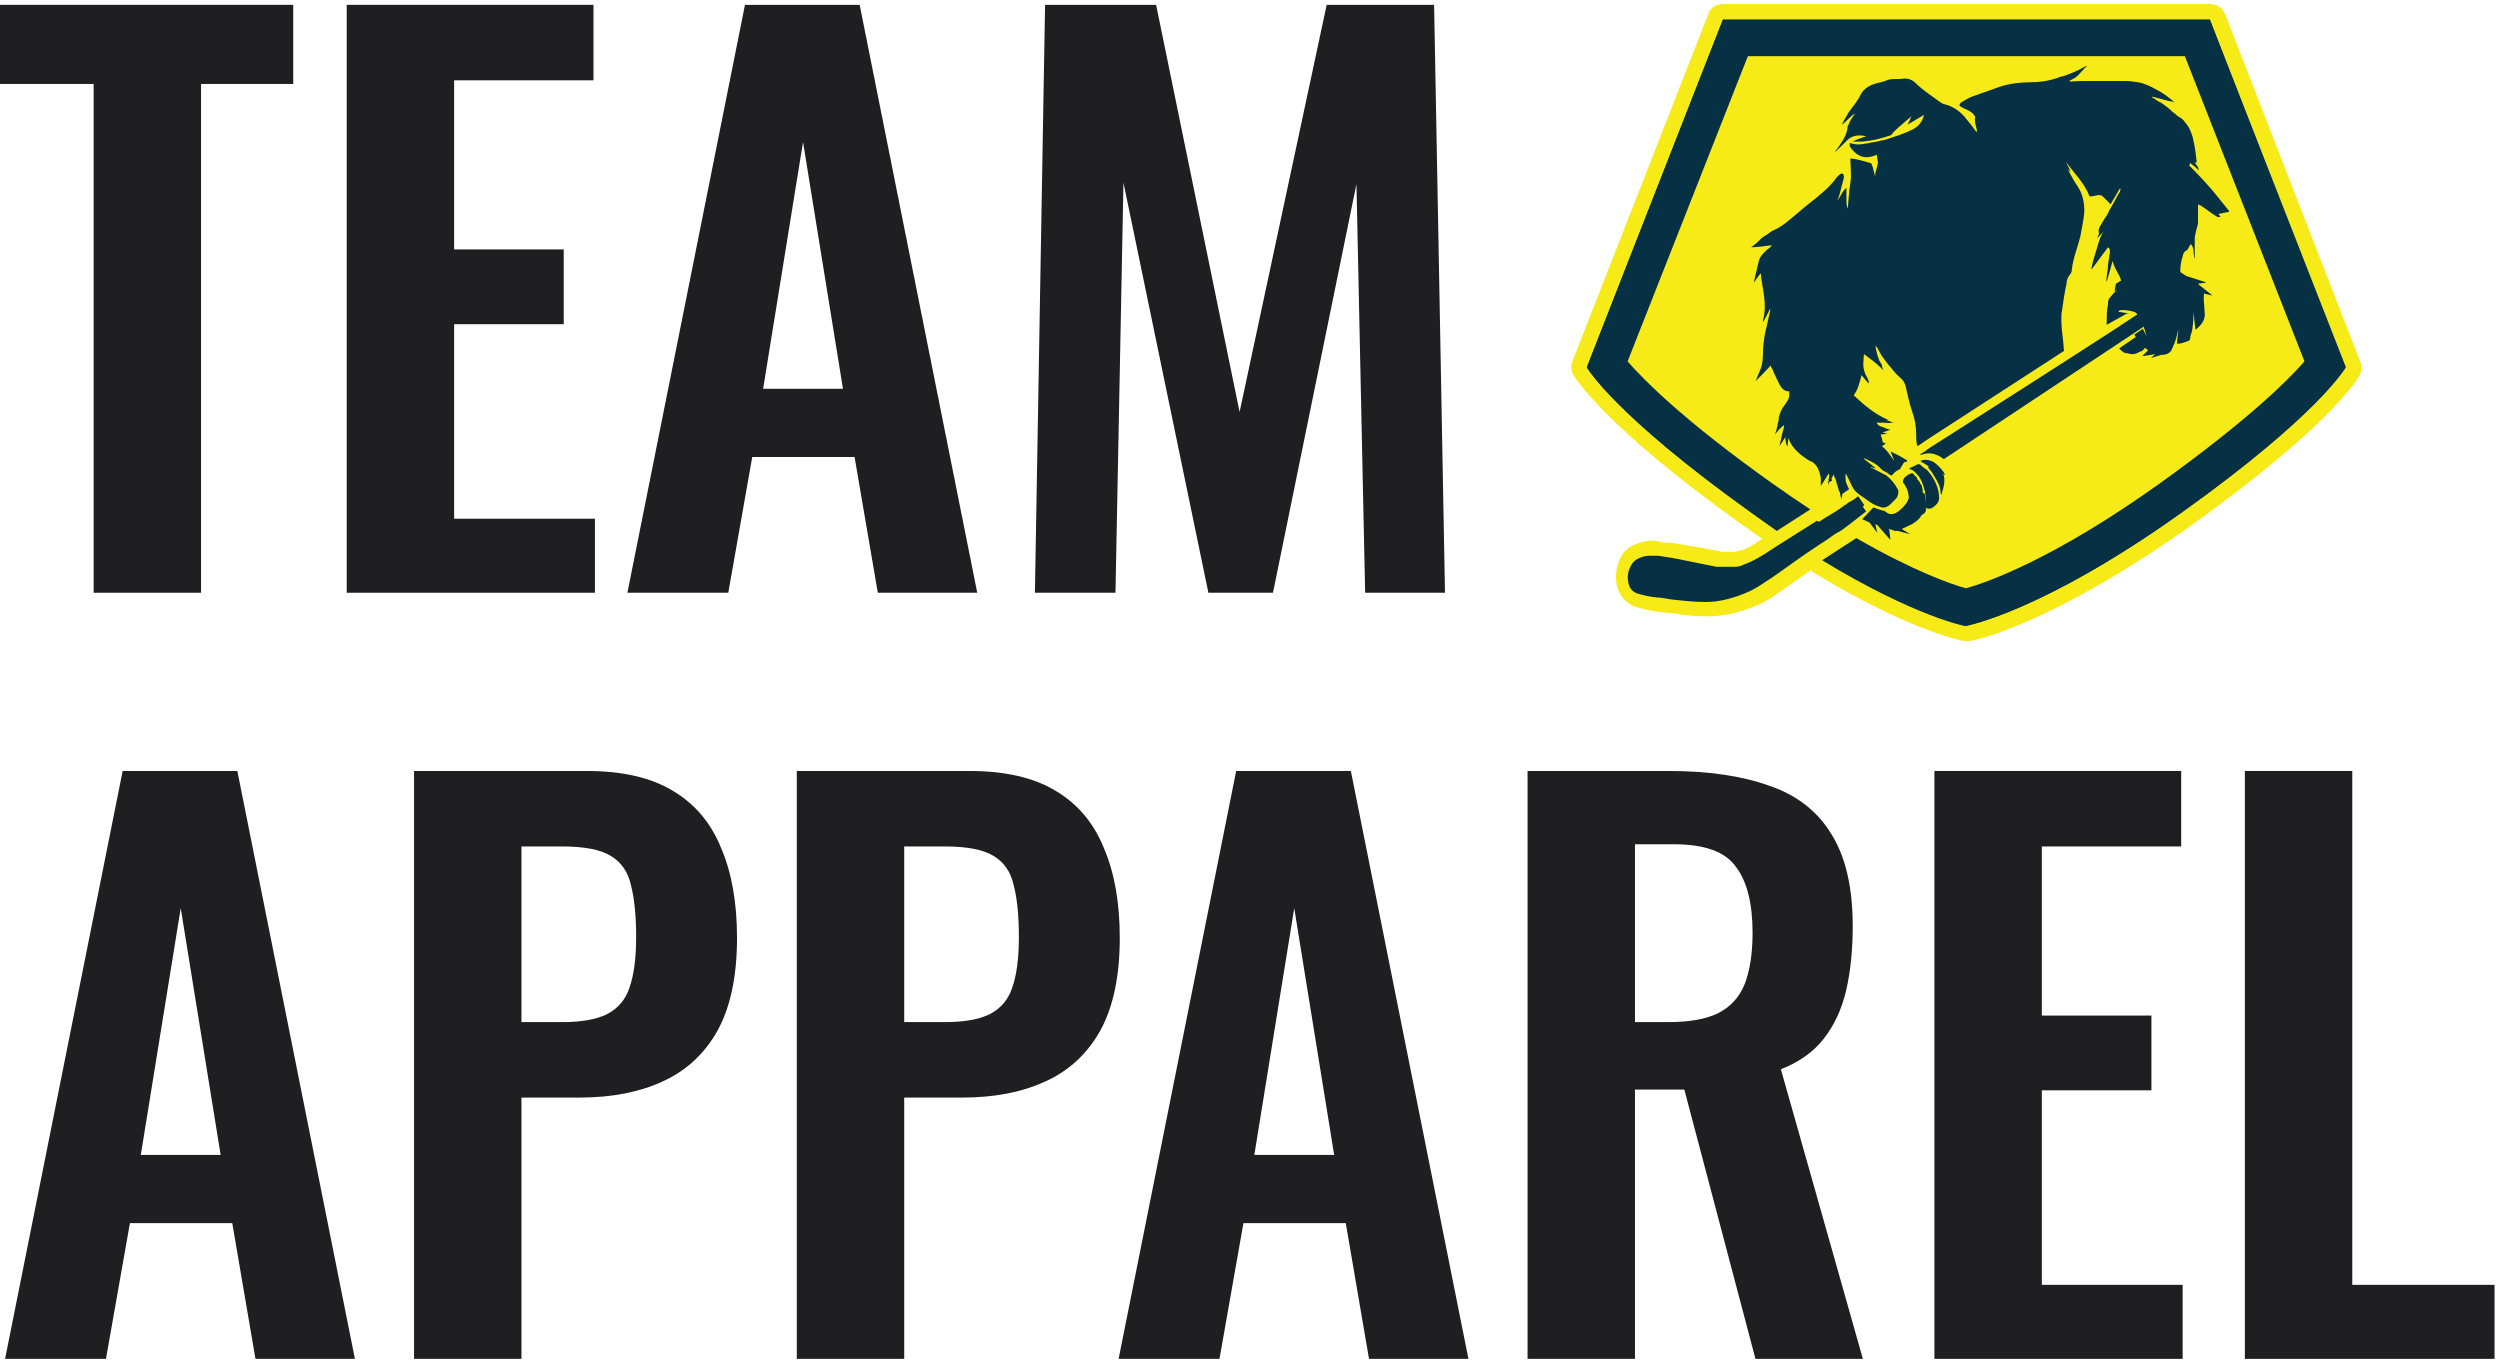
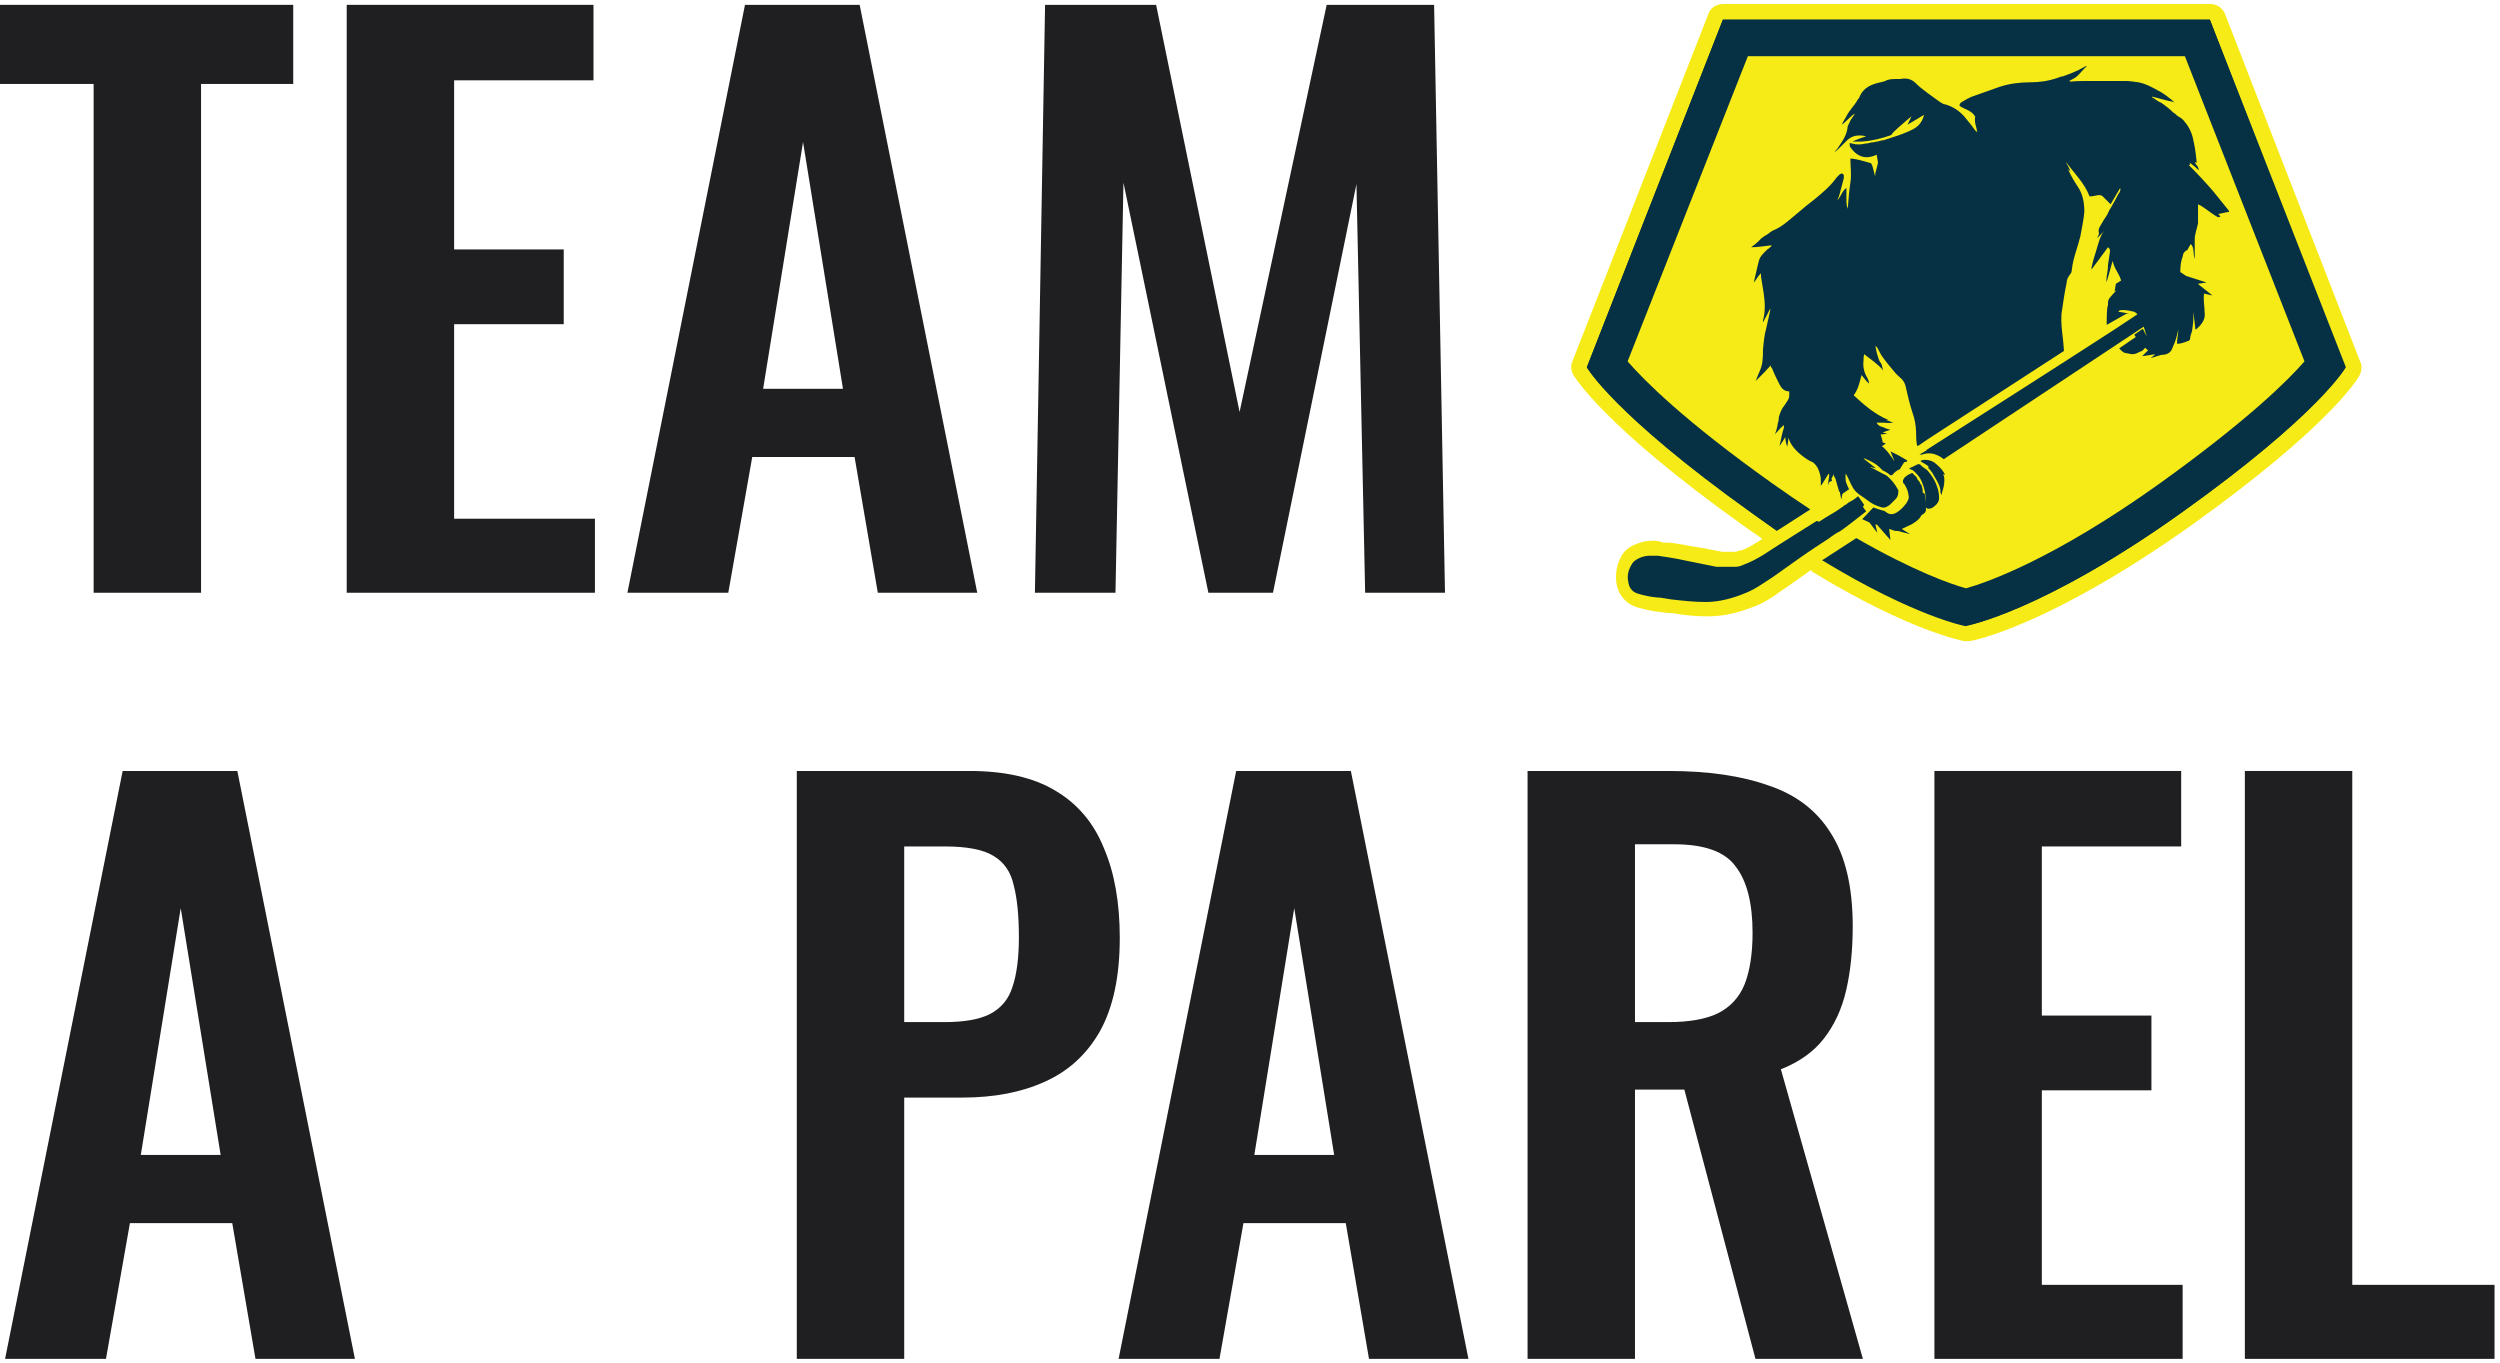
<svg xmlns="http://www.w3.org/2000/svg" fill="none" viewBox="0 0 310 169" height="169" width="310">
  <path fill="#1F1F21" d="M278.363 168.5V95.6H291.683V159.32H309.323V168.5H278.363Z" />
  <path fill="#1F1F21" d="M239.867 168.5V95.6H270.467V104.96H253.187V125.93H266.777V135.2H253.187V159.32H270.647V168.5H239.867Z" />
  <path fill="#1F1F21" d="M189.418 168.5V95.6H206.878C211.798 95.6 215.938 96.2 219.298 97.4C222.718 98.54 225.298 100.52 227.038 103.34C228.838 106.16 229.738 110 229.738 114.86C229.738 117.8 229.468 120.44 228.928 122.78C228.388 125.12 227.458 127.13 226.138 128.81C224.878 130.43 223.108 131.69 220.828 132.59L230.998 168.5H217.678L208.858 135.11H202.738V168.5H189.418ZM202.738 126.74H206.878C209.458 126.74 211.498 126.38 212.998 125.66C214.558 124.88 215.668 123.68 216.328 122.06C216.988 120.38 217.318 118.25 217.318 115.67C217.318 112.01 216.628 109.28 215.248 107.48C213.928 105.62 211.378 104.69 207.598 104.69H202.738V126.74Z" />
  <path fill="#1F1F21" d="M138.706 168.5L153.286 95.6H167.506L182.086 168.5H169.756L166.876 151.67H154.186L151.216 168.5H138.706ZM155.536 143.21H165.436L160.486 112.61L155.536 143.21Z" />
  <path fill="#1F1F21" d="M98.802 168.5V95.6H120.222C124.602 95.6 128.142 96.41 130.842 98.03C133.602 99.65 135.612 102.02 136.872 105.14C138.192 108.2 138.852 111.92 138.852 116.3C138.852 121.04 138.042 124.88 136.422 127.82C134.802 130.7 132.522 132.8 129.582 134.12C126.702 135.44 123.282 136.1 119.322 136.1H112.122V168.5H98.802ZM112.122 126.74H117.162C119.562 126.74 121.422 126.41 122.742 125.75C124.122 125.03 125.052 123.92 125.532 122.42C126.072 120.86 126.342 118.79 126.342 116.21C126.342 113.57 126.132 111.44 125.712 109.82C125.352 108.14 124.512 106.91 123.192 106.13C121.932 105.35 119.922 104.96 117.162 104.96H112.122V126.74Z" />
-   <path fill="#1F1F21" d="M51.342 168.5V95.6H72.761C77.141 95.6 80.681 96.41 83.382 98.03C86.141 99.65 88.151 102.02 89.412 105.14C90.731 108.2 91.391 111.92 91.391 116.3C91.391 121.04 90.582 124.88 88.962 127.82C87.341 130.7 85.061 132.8 82.121 134.12C79.242 135.44 75.822 136.1 71.862 136.1H64.662V168.5H51.342ZM64.662 126.74H69.701C72.102 126.74 73.962 126.41 75.281 125.75C76.662 125.03 77.591 123.92 78.072 122.42C78.612 120.86 78.882 118.79 78.882 116.21C78.882 113.57 78.671 111.44 78.251 109.82C77.891 108.14 77.052 106.91 75.731 106.13C74.472 105.35 72.462 104.96 69.701 104.96H64.662V126.74Z" />
  <path fill="#1F1F21" d="M0.63 168.5L15.21 95.6H29.43L44.01 168.5H31.68L28.8 151.67H16.11L13.14 168.5H0.63ZM17.46 143.21H27.36L22.41 112.61L17.46 143.21Z" />
  <path fill="#1F1F21" d="M128.329 73.5L129.589 0.6H143.359L153.709 51.09L164.509 0.6H177.829L179.179 73.5H169.279L168.199 22.83L157.849 73.5H149.839L139.309 22.65L138.319 73.5H128.329Z" />
  <path fill="#1F1F21" d="M77.798 73.5L92.378 0.6H106.598L121.178 73.5H108.848L105.968 56.67H93.278L90.308 73.5H77.798ZM94.628 48.21H104.528L99.578 17.61L94.628 48.21Z" />
  <path fill="#1F1F21" d="M42.992 73.5V0.6H73.592V9.96H56.312V30.93H69.902V40.2H56.312V64.32H73.772V73.5H42.992Z" />
  <path fill="#1F1F21" d="M11.61 73.5V10.41H0V0.6H36.36V10.41H24.93V73.5H11.61Z" />
  <path fill="#063044" d="M243.708 78.53C243.708 78.53 237.189 77.317 225.617 70.282C225.291 70.12 225.128 69.797 225.128 69.473C225.128 69.15 225.291 68.826 225.536 68.665L229.773 65.916C229.773 65.916 230.099 65.754 230.344 65.754C230.507 65.754 230.67 65.754 230.833 65.916C237.922 70.039 242.567 71.576 244.197 72.061C245.908 71.414 254.22 68.584 267.421 59.204C277.607 51.927 282.578 47.075 284.778 44.73L270.355 8.02H217.468L203.045 44.73C205.245 47.156 210.216 51.927 220.402 59.204C222.032 60.336 223.58 61.387 225.047 62.358C225.291 62.52 225.454 62.843 225.454 63.166C225.454 63.49 225.291 63.813 225.047 63.975L220.891 66.643C220.891 66.643 220.565 66.805 220.321 66.805C220.076 66.805 219.913 66.805 219.75 66.643C218.691 65.916 217.631 65.188 216.491 64.379C199.378 52.008 196.037 46.186 195.874 45.943C195.711 45.701 195.711 45.377 195.874 45.135L212.742 2.117C212.742 2.117 213.231 1.47 213.639 1.47H274.022C274.022 1.47 274.755 1.713 274.918 2.117L291.786 45.215C291.786 45.215 291.868 45.782 291.786 46.024C291.623 46.267 288.364 52.089 271.088 64.379C253.812 76.67 244.441 78.449 244.034 78.53C244.034 78.53 243.952 78.53 243.871 78.53C243.789 78.53 243.789 78.53 243.708 78.53Z" />
  <path fill="#F6EB16" d="M274.022 2.441L290.89 45.539C290.89 45.539 287.712 51.28 270.518 63.571C253.242 75.861 243.871 77.559 243.871 77.559C243.871 77.559 237.678 76.427 226.106 69.392L230.344 66.643C237.515 70.767 242.16 72.384 243.952 72.87C246.56 72.142 254.872 69.231 267.991 59.851C278.911 52.089 283.882 47.075 285.919 44.73L271.088 6.888H216.735L201.904 44.811C203.941 47.156 208.912 52.089 219.832 59.932C221.461 61.145 223.01 62.196 224.476 63.166L220.402 65.835C219.343 65.107 218.283 64.379 217.224 63.571C199.948 51.199 196.77 45.539 196.77 45.539L213.639 2.441H274.022ZM274.022 0.5H213.639C212.824 0.5 212.09 0.985 211.846 1.713L194.978 44.811C194.733 45.377 194.815 45.943 195.059 46.428C195.222 46.671 198.645 52.655 216.083 65.107C217.224 65.916 218.283 66.643 219.343 67.371C219.669 67.614 220.076 67.695 220.484 67.695C220.891 67.695 221.217 67.614 221.543 67.371L225.617 64.703C226.188 64.379 226.514 63.732 226.514 63.086C226.514 62.439 226.188 61.792 225.617 61.468C224.151 60.498 222.602 59.447 220.972 58.315C211.438 51.523 206.549 46.913 204.186 44.407L218.12 8.909H269.621L283.556 44.407C281.193 46.913 276.303 51.523 266.769 58.315C254.627 66.967 246.723 69.959 243.871 70.848C241.915 70.201 237.596 68.584 231.24 64.945C230.914 64.784 230.588 64.703 230.262 64.703C229.855 64.703 229.529 64.784 229.203 65.026L224.965 67.775C224.395 68.18 224.069 68.746 224.069 69.473C224.069 70.12 224.395 70.767 225.047 71.091C236.781 78.206 243.219 79.419 243.545 79.5C243.626 79.5 243.789 79.5 243.871 79.5C243.952 79.5 244.115 79.5 244.197 79.5C244.604 79.5 254.22 77.559 271.658 65.188C289.097 52.735 292.519 46.752 292.601 46.509C292.845 46.024 292.927 45.377 292.682 44.892L275.896 1.713C275.57 0.985 274.918 0.5 274.103 0.5H274.022Z" />
  <path fill="#063044" d="M241.019 57.991C241.019 57.991 240.53 57.91 240.367 57.749C240.367 57.749 239.878 57.344 239.226 57.344C239.063 57.344 238.493 57.506 238.248 57.506C237.841 57.506 237.352 57.183 237.27 56.778C237.189 56.374 237.189 55.97 237.515 55.727L261.472 40.364L264.813 38.181C264.976 38.1 265.139 38.019 265.384 38.019C265.547 38.019 265.71 38.019 265.873 38.1C266.117 38.181 266.443 38.423 266.769 38.666C266.932 38.828 267.176 39.636 267.258 39.879C267.502 40.283 267.339 40.849 266.932 41.092L241.752 57.91C241.752 57.91 241.426 58.072 241.182 58.072L241.019 57.991Z" />
  <path fill="#F6EB16" d="M265.302 38.828C265.547 38.908 265.791 39.07 265.954 39.313L266.117 40.041V40.283L241.019 57.021C241.019 57.021 240.285 56.293 239.226 56.293C238.981 56.293 238.655 56.293 238.33 56.455H238.004L238.818 55.889C246.56 50.876 254.301 45.862 262.043 40.93L265.221 38.828M265.221 36.806C265.221 36.806 264.487 36.968 264.08 37.21L260.902 39.313C260.902 39.313 260.739 39.394 260.657 39.474L259.435 40.283L237.678 54.272C237.678 54.272 237.515 54.353 237.433 54.434L236.781 54.838C236.129 55.242 235.722 56.132 235.966 56.859C236.129 57.668 236.781 58.234 237.596 58.396C237.759 58.396 237.922 58.396 238.085 58.396C238.411 58.396 238.737 58.396 238.9 58.315C238.9 58.315 238.9 58.315 238.981 58.315C239.307 58.315 239.47 58.477 239.552 58.477C239.959 58.8 240.367 58.962 240.856 58.962C241.263 58.962 241.589 58.881 241.915 58.638L267.176 41.819C267.991 41.253 268.317 40.121 267.828 39.232V38.828C267.665 38.423 267.421 38.019 267.176 37.776C266.769 37.453 266.443 37.21 266.036 37.049C265.791 36.806 265.465 36.725 265.221 36.725V36.806Z" />
  <path fill="#063044" d="M211.438 75.457C210.053 75.457 208.668 75.295 207.282 75.134L205.49 74.891C204.593 74.81 203.778 74.568 202.963 74.325C202.23 74.163 201.334 73.597 201.089 72.142C200.926 71.091 201.089 70.12 201.66 69.312C201.986 68.827 202.475 68.584 202.801 68.422C203.371 68.18 204.023 68.018 204.675 68.018C205.001 68.018 205.408 68.018 205.734 68.099L209.075 68.665L213.068 69.393C213.068 69.393 213.638 69.393 213.883 69.393C213.883 69.393 214.861 69.393 215.105 69.393L215.92 69.231C216.735 68.988 217.468 68.584 218.12 68.099C220.728 66.401 223.417 64.703 226.025 63.086H227.736L227.166 62.358L228.306 61.63H228.388C228.388 61.63 228.551 61.468 228.714 61.307L229.366 60.822C229.61 60.66 230.262 60.498 230.67 60.498C230.914 60.498 231.159 60.498 231.24 60.741C231.24 60.741 231.973 61.792 231.973 61.873C232.299 62.277 232.544 63.49 232.136 63.813C230.67 64.865 228.958 66.239 228.877 66.239L224.069 69.474L220.647 71.899C219.18 72.95 218.202 73.597 217.061 74.082C215.187 74.891 213.476 75.215 211.764 75.295H211.438V75.457Z" />
  <path fill="#F6EB16" d="M230.425 61.468L231.159 62.52L231.566 63.086C231.566 63.086 228.469 65.43 228.388 65.511C227.899 65.835 227.492 66.158 227.003 66.401C225.862 67.209 224.721 67.937 223.499 68.746C222.358 69.554 221.217 70.444 220.076 71.171C219.017 71.899 217.876 72.708 216.654 73.274C215.105 73.921 213.394 74.406 211.683 74.406C211.601 74.406 211.52 74.406 211.438 74.406C210.053 74.406 208.749 74.244 207.364 74.082C206.793 74.082 206.142 73.921 205.571 73.84C204.756 73.759 203.941 73.516 203.208 73.355C202.475 73.112 202.149 72.546 202.067 71.899C201.904 71.171 202.067 70.444 202.475 69.797C202.638 69.554 202.882 69.393 203.208 69.231C203.697 68.988 204.186 68.907 204.675 68.907C205.001 68.907 205.327 68.907 205.571 68.907C206.63 69.069 207.771 69.231 208.831 69.473C210.134 69.716 211.52 70.04 212.824 70.282C213.15 70.282 213.476 70.282 213.883 70.282H214.046C214.046 70.282 214.779 70.282 215.187 70.282C215.513 70.282 215.839 70.201 216.165 70.04C217.061 69.716 217.794 69.312 218.609 68.827C221.217 67.129 223.825 65.511 226.514 63.813C226.921 63.571 227.329 63.328 227.736 63.086C227.736 63.086 228.225 62.762 228.795 62.358H228.958C229.04 62.358 229.121 62.196 229.284 62.115L229.366 62.034L229.936 61.711L230.262 61.468C230.425 61.388 230.507 61.307 230.507 61.307M230.507 59.366C230.099 59.366 229.692 59.528 229.366 59.77L228.958 60.013L228.388 60.417C228.388 60.417 228.225 60.498 228.225 60.579C228.225 60.579 228.062 60.579 228.062 60.66C227.98 60.66 227.899 60.741 227.818 60.821L227.492 61.064L226.921 61.468L226.269 61.873L225.699 62.277C223.091 63.894 220.402 65.592 217.794 67.29C217.143 67.695 216.491 68.099 215.839 68.26C215.676 68.26 215.431 68.341 215.268 68.422C214.942 68.422 214.698 68.422 214.372 68.422H214.127C214.127 68.422 213.72 68.422 213.557 68.422L211.438 68.018L209.564 67.695C208.668 67.533 207.853 67.371 206.956 67.29H206.223C205.816 67.129 205.408 67.048 205.001 67.048C204.186 67.048 203.452 67.209 202.719 67.533C202.067 67.775 201.497 68.26 201.171 68.746C200.519 69.797 200.274 71.01 200.437 72.303C200.682 73.84 201.66 74.891 202.963 75.295C203.86 75.538 204.756 75.781 205.653 75.861L206.956 76.023H207.364C208.668 76.266 210.134 76.427 211.683 76.427C213.883 76.427 215.676 75.942 217.713 75.134C218.935 74.648 219.995 73.921 220.972 73.193L221.461 72.87C222.113 72.384 222.765 71.98 223.417 71.495L224.884 70.444C225.699 69.878 226.514 69.312 227.247 68.827L228.306 68.099L229.61 67.209L230.507 66.482L232.87 64.703C233.685 64.056 233.929 62.924 233.359 62.034L232.951 61.468C232.951 61.468 232.87 61.307 232.788 61.307L232.136 60.417C231.81 59.851 231.159 59.608 230.507 59.608V59.366Z" />
  <path fill="#063044" d="M233.766 64.056C233.277 63.975 232.788 63.813 232.462 63.571C232.136 63.409 231.81 63.166 231.484 62.924C230.833 62.439 230.181 61.953 230.181 61.873L229.692 62.196C229.61 62.6 229.284 63.005 228.877 63.005C228.388 63.005 228.143 62.681 228.143 62.196C228.143 62.196 228.143 61.953 228.062 61.711L227.899 61.387C227.736 61.468 227.573 61.549 227.41 61.549C227.41 61.549 227.41 61.549 227.329 61.549C226.921 61.549 226.595 61.307 226.432 61.064C226.025 60.902 225.536 60.821 225.536 60.417C225.373 59.042 225.21 58.719 225.047 58.557C224.395 58.234 223.743 57.749 223.499 57.587C223.173 57.344 222.847 57.021 222.439 56.617C222.439 56.617 222.276 56.617 222.195 56.617C222.032 56.617 221.869 56.617 221.706 56.455C221.543 56.455 221.461 56.536 221.298 56.536C221.135 56.536 220.972 56.536 220.891 56.455C220.484 56.293 220.239 55.808 220.321 55.323V55.08C220.321 55.08 220.239 55.08 220.158 54.999C219.75 54.757 219.587 54.353 219.75 53.867L220.647 54.11L219.995 52.978L221.217 52.25L220.239 52.008C220.484 50.956 220.809 50.391 221.298 49.825L221.869 49.582C221.38 49.42 220.891 49.016 220.565 48.288C220.402 47.965 220.239 47.641 220.076 47.237L219.261 48.046C219.261 48.046 218.854 48.369 218.528 48.369C218.365 48.369 218.202 48.369 218.039 48.207C217.631 47.965 217.468 47.48 217.631 46.994L219.017 46.105L218.12 45.782C218.365 45.215 218.365 44.488 218.446 43.841C218.446 42.628 218.609 41.739 218.854 40.93C218.528 40.768 218.365 40.445 218.446 40.041C218.772 38.666 218.691 37.615 218.528 36.644V36.159C218.528 36.159 218.283 36.159 218.202 36.159C218.039 36.159 217.876 36.159 217.713 35.998C217.305 35.755 217.143 35.351 217.224 34.946C217.55 33.572 217.713 32.925 217.876 32.197C217.876 32.035 217.957 31.874 218.039 31.712C218.039 31.712 218.039 31.712 217.957 31.712C217.631 31.712 217.305 31.631 217.143 31.389C216.898 31.146 216.735 30.823 216.817 30.58L217.794 30.742L217.55 29.771C218.365 28.963 218.772 28.801 219.098 28.558C219.669 28.154 219.913 27.992 220.239 27.831C221.054 27.426 221.787 26.86 222.602 26.133C223.58 25.243 224.395 24.677 225.21 24.03C226.269 23.222 227.084 22.494 227.655 21.604C227.655 21.604 228.143 21.038 228.225 20.958C228.388 20.796 228.795 20.634 229.121 20.634C229.121 20.634 229.121 20.634 229.203 20.634C229.203 20.311 229.203 20.068 229.203 19.745C229.203 19.583 229.203 19.34 229.284 19.179L228.958 19.421C228.958 19.421 228.551 19.664 228.306 19.664C228.143 19.664 227.899 19.664 227.736 19.502C227.41 19.259 227.247 18.855 227.329 18.451C227.329 18.289 227.736 17.804 227.818 17.723C228.225 17.157 228.551 16.753 228.714 16.187C228.714 16.187 228.632 16.187 228.551 16.187C228.225 15.944 228.062 15.54 228.143 15.216C228.143 14.893 228.795 13.842 228.795 13.842C229.04 13.438 229.284 13.114 229.529 12.791C229.773 12.548 229.936 12.225 230.099 11.901C230.914 10.284 231.973 9.556 233.603 9.233C234.337 8.909 234.826 8.829 235.314 8.829H236.7C237.433 8.829 238.167 9.071 238.737 9.637C239.389 10.284 240.122 10.769 240.774 11.335L241.589 11.901C241.997 12.063 242.404 12.225 242.73 12.386C242.893 12.144 243.137 11.901 243.3 11.82C243.871 11.497 244.278 11.254 244.604 11.093C245.745 10.688 246.886 10.203 248.108 9.88C249.493 9.475 250.879 9.314 252.183 9.233C253.486 9.233 254.464 8.99 255.361 8.667C256.909 8.263 257.642 7.858 258.376 7.454C258.457 7.454 258.62 7.454 258.783 7.454C259.191 7.454 259.68 7.535 259.843 7.858C260.005 8.263 260.25 8.586 259.924 8.909C259.924 8.909 259.843 8.99 259.761 9.071H263.917C264.487 9.071 265.058 9.152 265.628 9.233C266.688 9.395 267.584 9.88 268.317 10.284L269.214 10.85C269.703 11.174 269.947 11.335 270.192 11.578C270.518 11.901 270.843 12.548 270.599 12.952C270.518 13.114 270.355 13.357 270.273 13.438L270.518 14.408L271.088 13.599C271.088 13.599 271.74 14.085 271.984 14.408C272.799 15.378 273.125 16.591 273.288 17.481C273.37 18.047 273.451 18.694 273.533 19.259C273.533 19.421 273.533 19.583 273.533 19.745C273.696 20.068 273.859 20.392 273.859 20.877C273.859 20.958 273.859 21.038 273.859 21.119L275.407 22.817C275.977 23.464 276.466 24.03 276.955 24.677L277.607 26.052V26.375C277.607 26.618 277.526 27.022 277.281 27.184C277.037 27.184 275.814 27.184 275.651 27.022L274.999 26.537C274.999 26.537 274.999 26.941 274.999 27.184C274.999 27.507 274.836 27.912 274.755 28.235L273.614 29.205H274.592V30.984C274.592 31.469 274.266 32.116 273.777 32.197C273.614 32.197 273.451 32.197 273.288 32.197C273.125 32.197 272.962 32.197 272.881 32.035C272.881 32.197 272.881 32.359 272.881 32.52C272.962 32.601 273.125 32.682 273.207 32.763L275.407 33.329C275.814 33.491 276.14 33.895 276.059 34.299C276.059 34.461 276.059 34.542 275.896 34.704L276.385 35.108C276.385 35.108 276.874 35.836 276.711 36.24C276.548 36.563 276.222 36.806 275.814 36.806C275.814 36.806 275.814 37.21 275.814 37.453C275.977 39.232 275.162 40.121 274.429 40.768L273.614 41.011C273.533 41.011 273.451 41.011 273.288 41.011L272.881 41.334L273.859 41.496C273.859 41.496 273.207 42.466 272.799 42.547C272.31 42.709 271.903 42.79 271.495 42.871C270.925 43.922 270.192 44.245 269.458 44.245L268.236 44.65C268.236 44.65 268.073 44.65 267.91 44.65C267.665 44.65 267.421 44.569 267.258 44.407H266.932C266.606 44.407 266.28 44.245 266.036 43.922C265.873 43.517 265.873 43.113 266.199 42.79L265.954 42.547C265.547 42.062 265.221 41.658 265.058 41.172C264.895 40.768 265.058 40.283 265.384 39.96L266.036 39.555V39.313C266.036 39.232 265.873 39.07 265.873 38.989C265.71 38.989 265.547 39.07 265.384 39.07L263.102 40.283C262.939 40.283 262.776 40.364 262.613 40.364C262.45 40.364 262.287 40.364 262.124 40.283C261.798 40.121 261.635 39.798 261.635 39.474C261.635 38.828 261.554 37.049 261.961 36.402C261.798 35.917 262.287 35.431 262.45 35.27L262.613 35.108C262.124 35.108 261.798 34.704 261.717 34.219L262.776 33.733L261.798 33.41V33.167V33.248C261.635 33.491 261.309 33.653 260.983 33.653C260.82 33.653 260.739 33.653 260.576 33.653C260.168 33.491 259.924 33.006 260.005 32.601C260.005 32.601 260.902 29.367 260.983 29.044C260.82 29.044 260.739 28.882 260.739 28.72C260.739 28.397 260.739 28.154 260.739 27.912C260.739 27.912 260.739 27.992 260.739 28.073C260.494 29.124 260.331 29.771 260.168 30.418C259.924 31.146 259.761 31.874 259.598 32.601C259.598 32.763 259.272 33.572 259.109 33.733C258.702 35.512 258.539 36.644 258.376 37.776C258.376 38.1 258.294 38.504 258.294 38.828C258.294 38.828 258.62 42.628 258.62 42.709C258.62 42.951 258.539 43.194 258.294 43.356C258.05 43.517 257.887 43.679 257.642 43.679C257.642 43.679 254.627 45.701 241.915 54.029L240.53 54.919C240.53 54.919 239.878 55.242 239.47 55.242C239.389 55.242 239.226 55.242 239.144 55.242C238.818 55.08 238.33 54.919 238.33 54.595C238.33 54.272 238.248 53.301 238.167 52.978C238.167 52.089 237.922 51.361 237.678 50.633C237.352 49.744 237.189 48.854 236.944 47.965L236.618 46.994C236.292 46.671 235.966 46.347 235.64 46.024C235.477 46.186 235.233 46.267 234.988 46.267C234.744 46.267 234.581 46.267 234.337 46.024C234.092 45.782 233.848 45.539 233.603 45.377L234.092 46.509C234.092 46.994 234.092 47.884 233.603 48.046C233.522 48.046 233.359 48.046 233.196 48.046C233.033 48.046 232.87 48.046 232.707 47.965C232.707 48.126 232.625 48.288 232.544 48.369C233.685 49.42 234.744 50.229 235.966 50.795C236.129 50.795 236.292 50.956 236.374 51.118C236.537 51.118 236.618 51.118 236.618 51.118C236.944 51.28 237.189 51.603 237.27 51.927C237.27 52.331 237.107 52.655 236.781 52.816C236.781 52.897 236.781 52.978 236.781 53.059C236.7 53.382 236.455 53.706 236.129 53.867H236.048C236.048 53.867 236.048 54.11 235.885 54.191C235.885 54.272 235.966 54.353 235.966 54.514C235.966 54.514 235.966 54.595 235.966 54.676L237.27 55.323L238.248 55.889C238.248 55.889 238.818 56.536 238.818 56.859C238.818 57.183 238.493 57.668 238.167 57.83C238.167 57.991 237.596 58.638 237.515 58.719C237.515 58.719 237.107 58.962 236.944 59.123C237.189 59.447 237.352 59.689 237.515 60.094C237.678 61.307 237.515 61.873 237.107 62.277L236.455 63.005C235.885 63.651 235.233 63.813 234.826 63.813C234.826 63.813 234.5 63.813 234.418 63.813L233.766 64.056ZM260.413 25.971C260.413 26.699 260.25 27.426 260.087 28.154C260.168 27.75 260.413 27.426 260.494 27.184L261.228 26.052L262.043 25.728L260.902 24.596L260.331 24.839C260.331 25.162 260.331 25.567 260.331 25.89L260.413 25.971Z" />
  <path fill="#F6EB16" d="M258.865 8.263C258.294 8.748 257.968 9.314 257.398 9.718C257.153 9.88 256.909 9.961 256.664 10.122C256.664 10.122 256.746 10.203 256.827 10.203C257.642 10.203 258.376 10.122 259.191 10.122C259.517 10.122 259.843 10.122 260.168 10.122C260.983 10.122 261.88 10.122 262.695 10.122C262.858 10.122 263.021 10.122 263.102 10.122C263.265 10.122 263.428 10.122 263.591 10.122C264.161 10.122 264.65 10.122 265.221 10.284C266.036 10.446 266.851 10.769 267.584 11.254C267.91 11.497 268.317 11.739 268.643 11.901C268.888 12.063 269.132 12.225 269.377 12.467C269.54 12.548 269.621 12.629 269.703 12.791C269.54 12.791 269.295 12.71 269.132 12.629C268.399 12.467 267.665 12.225 266.932 12.063C266.932 12.063 266.932 12.063 266.932 12.144C267.258 12.306 267.502 12.548 267.828 12.71C268.073 12.791 268.236 12.952 268.48 13.114C268.888 13.357 269.214 13.68 269.621 14.004C269.703 14.085 269.866 14.165 269.947 14.246C270.11 14.327 270.192 14.408 270.355 14.57C270.599 14.731 270.843 14.974 271.088 15.216C271.74 15.944 271.984 16.915 272.229 17.885C272.392 18.613 272.392 19.421 272.555 20.23C272.555 20.23 272.392 20.23 272.392 20.149C272.392 20.149 272.881 20.634 272.881 21.119C272.636 20.877 272.392 20.715 272.147 20.472C271.984 20.392 271.821 20.23 271.74 20.149C271.74 20.149 271.74 20.311 271.821 20.392C271.821 20.392 271.821 20.392 271.658 20.472C272.636 21.524 273.696 22.656 274.592 23.707C275.244 24.515 275.896 25.324 276.548 26.133C276.548 26.133 276.548 26.213 276.548 26.294C276.548 26.294 276.548 26.294 276.385 26.294C276.466 26.456 276.548 26.537 276.629 26.618H276.466C276.303 26.618 276.222 26.537 276.14 26.456C275.488 26.052 274.918 25.567 274.266 25.162C274.184 25.162 274.103 25.081 273.94 25V25.567C273.94 26.133 273.94 26.779 273.94 27.346C273.94 27.831 273.696 28.235 273.614 28.72C273.614 28.963 273.533 29.205 273.533 29.448C273.533 30.176 273.533 30.984 273.533 31.793C273.207 31.146 273.533 30.499 273.044 29.933C272.962 30.095 272.881 30.176 272.799 30.337C272.718 30.499 272.636 30.661 272.473 30.742C272.229 30.903 272.147 31.146 272.066 31.389C271.903 32.035 271.74 32.682 271.74 33.41C271.984 33.572 272.229 33.733 272.473 33.895L274.999 34.704L273.94 34.865C273.94 34.865 274.022 34.946 274.103 35.027L275.733 36.321L274.673 36.078V36.24C274.592 36.968 274.673 37.615 274.755 38.342C274.836 39.313 274.347 39.96 273.696 40.526C273.696 40.526 273.696 40.526 273.614 40.526C273.533 39.798 273.451 39.07 273.37 38.342C273.37 38.342 273.37 38.747 273.37 38.908C273.37 39.474 273.288 40.121 273.207 40.687C273.207 41.011 273.044 41.334 272.962 41.658C272.962 41.819 272.799 41.981 272.636 41.981C272.229 42.062 271.821 42.224 271.332 42.304C271.332 41.739 271.495 41.092 271.495 40.526C271.332 41.253 271.088 41.9 270.843 42.547C270.843 42.709 270.762 42.79 270.68 42.951C270.436 43.437 270.029 43.598 269.54 43.598H269.377L268.073 44.003L268.643 43.517L267.014 43.76L267.747 43.032C267.747 43.032 267.095 42.466 266.769 42.143C266.769 42.143 266.769 42.143 266.688 42.062C266.688 42.062 266.199 41.415 266.036 41.092L267.095 40.364L267.584 41.334L267.014 39.474L267.258 39.798C267.258 39.798 266.606 38.504 266.036 38.261C265.71 38.1 265.058 37.938 264.65 37.938C264.324 37.938 264.161 37.938 264.08 38.181C264.08 38.181 264.813 38.261 265.384 38.423H265.058L262.613 39.798C262.613 39.717 262.613 39.636 262.613 39.474C262.613 39.151 262.613 37.615 262.776 37.372C262.776 37.291 262.858 37.13 262.776 37.049C262.776 36.725 262.939 36.563 263.102 36.321C263.347 35.998 263.591 35.755 263.917 35.431L263.591 35.674L263.754 34.704L264.406 34.299C264.08 33.329 263.672 33.167 263.347 31.874C263.102 32.763 262.858 33.572 262.613 34.461C262.613 34.218 262.613 34.057 262.613 33.814C262.613 33.329 262.776 32.844 262.776 32.359C262.776 31.793 262.939 31.308 263.021 30.742C263.021 30.499 263.021 30.337 262.776 30.176C262.124 31.065 261.472 31.954 260.739 32.925C260.739 32.763 260.739 32.682 260.739 32.682C260.983 31.874 261.228 31.146 261.391 30.337C261.554 29.61 261.798 28.801 262.206 28.154C261.961 28.477 261.635 28.72 261.391 29.044C261.391 28.801 261.717 28.639 261.554 28.316C261.391 27.992 261.554 27.669 261.798 27.426C262.043 27.103 262.206 26.699 262.45 26.375C262.695 26.052 262.858 25.647 263.021 25.324C263.347 24.758 263.672 24.111 263.998 23.545C264.08 23.302 264.161 23.06 264.243 22.898C264.243 22.898 264.243 22.898 264.161 22.898C263.754 23.545 263.428 24.192 263.021 24.839C262.695 24.515 262.369 24.192 262.043 23.869C261.88 23.707 261.798 23.707 261.635 23.707C261.635 23.707 261.554 23.707 261.472 23.707C261.146 23.707 260.739 23.788 260.413 23.869C259.761 22.17 258.457 20.957 257.479 19.583C257.642 19.987 257.968 20.311 258.05 20.796C257.887 20.634 257.805 20.553 257.724 20.472C258.131 21.2 258.539 21.928 258.946 22.656C259.598 23.626 259.843 24.758 259.761 25.89C259.761 26.86 259.517 27.912 259.272 28.882C259.028 30.256 258.457 31.631 258.213 33.006C258.213 33.248 258.05 33.491 257.968 33.653C257.724 33.976 257.642 34.38 257.561 34.704C257.398 35.836 257.153 36.968 256.99 38.1C256.99 38.504 256.909 38.908 256.909 39.313C256.909 40.202 257.072 41.172 257.153 42.062C257.153 42.062 257.235 43.032 257.235 43.113C257.235 43.113 245.664 50.552 241.019 53.625C239.878 54.353 239.144 54.838 239.063 54.919C239.063 54.514 238.981 53.625 238.9 53.301C238.9 52.412 238.655 51.523 238.411 50.633C238.085 49.582 237.841 48.531 237.596 47.48C237.515 47.156 237.352 46.833 237.107 46.59C236.781 46.347 236.537 46.024 236.211 45.701C235.722 45.135 235.314 44.65 234.907 44.083C234.581 43.679 234.337 43.194 234.092 42.709C234.092 42.628 233.929 42.547 233.848 42.466C233.848 42.951 234.092 43.437 234.174 43.841C234.255 44.083 234.337 44.326 234.5 44.569C234.744 44.892 234.663 45.215 234.826 45.539C234.092 44.811 233.277 44.164 232.462 43.517C232.462 43.841 232.462 44.083 232.381 44.326C232.218 44.973 232.381 45.539 232.625 46.024C232.707 46.347 232.87 46.59 233.033 46.913C233.033 46.913 233.033 47.075 233.033 47.156C233.033 47.156 232.462 46.509 232.136 46.186C231.892 47.075 231.647 47.965 231.159 48.692C232.462 49.905 233.766 51.037 235.477 51.765C235.314 51.765 235.314 51.765 235.151 51.765C235.477 51.927 235.803 52.008 236.129 52.089C236.048 52.089 235.966 52.089 235.885 52.089C235.722 52.089 235.559 52.089 235.477 52.089C235.314 52.089 235.151 52.089 234.907 52.089C234.663 52.089 234.337 52.089 234.011 52.089C234.174 52.493 234.581 52.574 234.826 52.655C235.151 52.735 235.396 52.816 235.722 52.978C235.396 53.059 235.07 53.14 234.744 53.301C234.989 53.301 235.07 53.301 235.314 53.382C234.988 53.382 234.744 53.463 234.5 53.544C234.581 53.867 234.663 54.191 234.744 54.514C234.907 54.514 234.988 54.595 235.151 54.676L234.663 54.999C235.07 55.404 235.396 55.808 235.803 56.293C235.966 56.455 236.048 56.698 236.211 56.859C236.048 56.455 235.885 56.051 235.803 55.566C236.129 55.727 236.455 55.889 236.781 56.051C237.107 56.212 237.433 56.455 237.759 56.617C237.922 56.698 237.922 56.778 237.759 56.859C237.678 56.859 237.515 56.94 237.433 57.021C237.27 57.183 237.189 57.425 237.026 57.668C237.026 57.668 237.026 57.668 237.026 57.749C236.7 57.91 236.374 58.153 236.048 58.477C236.048 58.477 235.966 58.557 235.885 58.557C235.885 58.557 235.803 58.557 235.722 58.557C235.477 58.396 235.233 58.234 234.988 58.072C234.988 58.072 234.907 58.072 234.826 57.991C234.5 57.668 234.174 57.344 233.766 57.102C233.44 56.859 233.033 56.698 232.625 56.455H232.462C232.951 56.94 233.522 57.344 234.011 57.749L233.277 57.587C233.359 57.587 233.522 57.668 233.603 57.749C234.011 57.991 234.418 58.153 234.826 58.396C234.988 58.396 235.151 58.477 235.314 58.638C235.885 59.123 236.374 59.608 236.7 60.336C236.7 60.417 236.781 60.498 236.781 60.579C236.781 60.902 236.618 61.226 236.455 61.549C236.292 61.792 236.048 62.034 235.803 62.196C235.559 62.439 235.233 62.681 234.907 62.681H234.744C234.337 62.681 234.011 62.52 233.685 62.358C233.277 62.115 232.951 61.873 232.625 61.549C232.299 61.307 232.055 61.145 231.729 60.902C231.484 60.74 231.322 60.498 231.159 60.255C230.833 59.689 230.507 59.123 230.262 58.477C230.262 58.719 230.262 59.042 230.262 59.447C230.425 59.77 230.507 60.094 230.67 60.417L229.855 60.983L229.692 61.711C229.692 61.711 229.529 60.902 229.529 60.741C229.529 60.741 229.529 60.741 229.447 60.741C229.284 60.175 229.121 59.528 228.958 59.042C228.958 58.8 228.877 58.638 228.795 58.557C228.632 58.719 228.551 58.962 228.469 59.123C228.469 59.123 228.469 59.285 228.551 59.366L228.225 59.528C228.225 59.528 228.143 59.77 228.062 59.932C227.899 60.255 227.899 60.498 227.899 60.498V59.77L228.062 58.638C228.062 58.638 228.062 58.557 227.98 58.477L227.573 59.123L227.329 59.528L227.003 60.013C227.003 59.851 227.003 59.528 227.003 59.204C227.003 58.719 226.758 58.072 226.432 57.668C226.269 57.425 226.025 57.264 225.699 57.102C225.536 57.102 225.128 56.859 224.721 56.455C223.988 55.889 223.173 54.999 223.01 54.191L222.847 55.323C222.847 55.323 222.684 54.595 222.684 54.11C222.439 54.514 222.195 54.919 221.95 55.242C222.113 54.676 222.195 54.11 222.358 53.463C222.358 53.221 222.439 52.978 222.521 52.735C222.521 52.735 222.521 52.735 222.521 52.655C222.358 52.816 222.195 52.897 222.032 53.059C221.787 53.301 221.624 53.544 221.38 53.787C221.461 53.463 221.543 53.059 221.706 52.735C221.706 52.493 221.869 52.25 221.95 51.927C221.95 51.846 221.95 51.765 221.95 51.684C222.113 51.118 222.358 50.633 222.684 50.148C223.01 49.825 223.254 49.42 223.254 48.935C223.254 48.773 223.254 48.612 223.254 48.45C222.602 48.45 222.276 48.046 222.032 47.56C221.706 46.913 221.461 46.267 221.135 45.62C221.135 45.458 221.054 45.377 220.972 45.215C220.402 45.862 219.75 46.428 219.098 47.156C219.261 46.671 219.424 46.347 219.587 45.943C219.913 45.054 219.913 44.164 219.995 43.275C219.995 42.385 220.158 41.496 220.402 40.606C220.565 39.879 220.728 39.151 220.891 38.423C220.891 38.423 220.891 38.423 220.891 38.181C220.565 38.828 220.239 39.313 219.995 39.879C219.995 39.879 219.995 39.717 219.995 39.636C220.321 38.504 220.239 37.372 219.995 36.24C219.913 35.593 219.75 34.865 219.669 34.218C219.669 34.138 219.669 33.976 219.669 33.895C219.261 34.218 219.098 34.704 218.772 35.027C219.017 34.138 219.18 33.248 219.424 32.359C219.587 31.793 220.076 31.389 220.484 30.984C220.647 30.822 220.809 30.661 220.972 30.58C220.972 30.58 220.972 30.58 220.972 30.499C220.158 30.499 219.261 30.661 218.446 30.742C218.772 30.499 219.18 30.337 219.424 29.933C219.75 29.61 220.158 29.367 220.484 29.124C220.728 28.963 220.972 28.801 221.217 28.639C222.276 28.154 223.173 27.346 224.069 26.618C224.802 25.971 225.617 25.405 226.351 24.758C227.329 23.949 228.306 23.141 229.04 22.09C229.121 21.928 229.284 21.766 229.447 21.685C229.447 21.685 229.61 21.604 229.692 21.604C229.773 21.604 229.855 21.847 229.855 21.928C229.855 21.928 229.855 22.09 229.855 22.17C229.692 22.817 229.529 23.383 229.366 24.03C229.366 24.273 229.203 24.515 229.04 24.92C229.529 24.434 229.61 23.788 230.181 23.464C230.181 23.949 230.181 24.354 230.181 24.758C230.181 25.162 230.181 25.647 230.344 26.052C230.425 25 230.588 23.869 230.67 22.817C230.833 21.847 230.751 20.796 230.67 19.826H230.833C231.729 19.906 233.196 20.392 233.196 20.392C233.44 20.553 233.603 21.928 233.685 21.928C233.685 21.928 233.685 21.847 233.685 21.604C233.685 21.604 233.848 21.119 234.011 20.311L233.848 19.34C233.848 19.34 233.114 19.664 232.625 19.664C231.973 19.664 231.24 19.34 230.588 18.289C230.588 18.128 230.588 17.966 230.588 17.885C230.751 17.966 231.077 18.128 231.484 18.128C231.729 18.128 232.055 18.128 232.462 17.966C232.788 17.966 233.114 17.804 233.44 17.804C233.848 17.723 234.255 17.642 234.5 17.561C234.5 17.561 234.581 17.561 234.663 17.561C235.151 17.4 237.922 16.51 238.737 15.944C239.552 15.297 239.633 14.408 239.633 14.408L237.596 15.621L238.085 14.57C238.085 14.57 236.455 15.944 235.885 16.51C235.722 16.672 235.64 16.753 235.559 16.915C233.277 17.723 231.729 17.723 231.729 17.723C231.403 17.723 231.077 17.723 230.833 17.723C231.403 17.481 231.973 17.238 232.544 17.076C232.544 17.076 232.218 16.915 231.729 16.915C231.24 16.915 230.67 17.076 230.181 17.561L229.284 18.451C229.284 18.451 228.877 18.774 228.632 19.017C228.632 18.855 228.958 18.613 228.958 18.613C229.61 17.642 230.181 16.915 230.262 15.783C230.344 15.459 230.507 15.216 230.67 14.974C230.833 14.731 230.996 14.489 231.159 14.246C230.751 14.408 229.936 15.378 229.529 15.621C229.529 15.54 230.099 14.57 230.099 14.57C230.507 13.842 231.077 13.357 231.484 12.548C231.484 12.386 231.647 12.306 231.729 12.144C232.218 11.012 233.196 10.607 234.337 10.365C234.581 10.365 234.826 10.284 235.07 10.122C235.314 9.961 235.64 9.961 235.885 9.961C235.966 9.961 236.129 9.961 236.211 9.961C236.211 9.961 236.374 9.961 236.455 9.961C236.537 9.961 236.618 9.961 236.7 9.961C236.863 9.961 237.107 9.961 237.27 9.961C237.759 9.961 238.167 10.122 238.574 10.527C239.47 11.416 240.53 12.144 241.589 12.872C241.752 13.033 242.078 13.114 242.322 13.195C243.382 13.518 244.278 14.165 245.012 15.055C245.338 15.54 245.664 15.944 245.989 16.429C245.989 16.429 246.071 16.51 246.234 16.672C246.152 15.944 245.826 15.378 245.989 14.731C245.582 13.923 244.686 13.842 244.034 13.357C244.034 13.114 244.197 13.033 244.36 12.872C244.767 12.629 245.175 12.386 245.582 12.225C246.723 11.82 247.864 11.416 249.005 11.012C250.227 10.607 251.531 10.527 252.834 10.446C253.975 10.446 255.198 10.284 256.257 9.88C256.42 9.88 256.664 9.718 256.827 9.718C257.724 9.475 258.62 9.071 259.435 8.586C259.517 8.586 259.68 8.424 259.843 8.424M259.843 6.484C259.843 6.484 259.598 6.484 259.435 6.484C259.028 6.564 258.62 6.726 258.457 6.888C257.805 7.292 257.072 7.616 256.339 7.777C256.094 7.777 255.85 7.939 255.605 8.02C254.79 8.263 253.894 8.424 252.753 8.505C251.449 8.505 249.982 8.667 248.434 9.152C247.212 9.556 246.071 9.961 244.93 10.365C244.523 10.527 244.115 10.769 243.708 11.012C243.463 11.174 243.3 11.254 243.056 11.416C243.056 11.416 242.974 11.416 242.893 11.416L241.997 10.769C241.345 10.284 240.611 9.799 240.041 9.233C239.307 8.505 238.33 8.101 237.352 8.101C237.026 8.101 236.7 8.101 236.292 8.263C236.129 8.263 235.966 8.263 235.885 8.263C235.151 8.263 234.663 8.424 234.174 8.667C232.136 9.071 230.751 10.041 230.018 11.578C229.692 12.144 229.529 12.386 229.366 12.629C229.04 13.033 228.714 13.438 228.469 13.923C227.818 15.055 227.736 15.378 227.736 15.54C227.573 16.106 227.736 16.591 227.98 17.076C227.818 17.319 227.655 17.561 227.41 17.885C227.247 18.047 227.003 18.37 226.84 18.774C226.595 19.583 226.84 20.472 227.573 20.957C227.573 20.957 227.655 20.957 227.736 21.038C227.573 21.2 227.41 21.443 227.247 21.685C226.758 22.413 225.943 23.141 224.965 23.869C224.151 24.515 223.417 25.081 222.602 25.728C221.624 26.537 220.972 27.103 220.239 27.426C219.913 27.588 219.587 27.75 219.343 27.992L219.995 29.852L218.935 28.235C218.935 28.235 218.12 28.72 217.713 29.205C217.713 29.205 217.55 29.367 217.387 29.448C217.224 29.529 217.061 29.771 216.817 29.933C216.246 30.499 216.083 31.389 216.409 32.116C216.572 32.52 216.898 32.763 217.224 33.006C217.143 33.491 216.98 33.895 216.898 34.38L216.654 35.27C216.491 36.078 216.817 36.968 217.631 37.453C217.794 37.453 217.876 37.615 218.039 37.615C218.12 38.423 218.202 39.151 218.039 39.879C218.039 40.041 217.957 40.283 217.957 40.445C217.957 40.93 218.039 41.334 218.283 41.739C218.12 42.466 218.039 43.113 217.957 43.841V44.326C217.957 44.973 217.876 45.539 217.713 45.943L217.468 46.59L217.305 47.075C216.98 47.965 217.305 48.935 218.039 49.42C218.365 49.663 218.772 49.744 219.098 49.744C219.506 49.744 219.995 49.582 220.321 49.339C220.484 49.582 220.647 49.825 220.809 50.067C220.402 50.552 220.076 51.199 219.913 51.846L219.75 52.574C219.75 52.574 219.669 52.816 219.587 53.059L219.343 54.029C219.18 54.757 219.343 55.485 219.913 55.97C219.913 56.455 220.158 56.94 220.484 57.264C220.647 57.425 220.809 57.587 221.054 57.668C221.298 57.83 221.624 57.91 221.95 57.91C222.113 57.91 222.195 57.91 222.358 57.91C222.439 57.91 222.602 57.91 222.684 57.91C223.01 58.234 223.254 58.477 223.58 58.719C223.906 58.962 224.558 59.447 225.128 59.608C225.128 59.608 225.128 59.851 225.128 60.175C225.128 60.417 225.128 60.579 225.128 60.741C225.128 61.549 225.699 62.358 226.514 62.6C226.84 62.924 227.166 63.166 227.655 63.247C227.736 63.247 227.899 63.247 227.98 63.247C228.306 63.813 228.958 64.298 229.61 64.298C230.181 64.298 230.751 64.137 231.077 63.732C231.077 63.732 231.159 63.732 231.24 63.813L232.87 62.6L231.647 64.137C231.647 64.137 232.299 64.622 232.707 64.864C233.196 65.107 233.685 65.269 234.337 65.43C234.5 65.43 234.826 65.43 234.907 65.43C235.559 65.43 236.455 65.269 237.27 64.298C237.596 63.975 237.759 63.732 238.004 63.571C238.493 63.005 238.737 62.277 238.818 61.468C238.818 61.145 238.655 60.579 238.493 60.336C238.493 60.255 238.411 60.175 238.33 60.094C238.574 59.932 238.737 59.689 238.818 59.528C238.818 59.528 238.818 59.447 238.981 59.285C239.878 58.719 239.959 57.991 239.959 57.668C239.959 57.587 239.959 57.425 239.959 57.344C240.204 57.344 240.448 57.183 240.611 57.021C240.693 57.021 241.426 56.455 242.567 55.727C248.516 51.846 257.561 45.943 258.62 45.377C259.272 45.054 259.761 44.407 259.761 43.679C259.761 43.598 259.68 42.466 259.68 42.385V41.739C259.517 41.011 259.435 40.364 259.435 39.636C259.435 39.474 259.435 39.151 259.435 38.908C259.598 37.776 259.761 36.644 260.005 35.512C260.005 35.512 260.005 35.351 260.087 35.351C260.168 35.351 260.331 35.431 260.413 35.512C260.576 35.512 260.739 35.593 260.82 35.593C260.82 35.917 261.065 36.24 261.228 36.483C261.065 36.725 260.983 37.049 260.983 37.453C260.657 38.342 260.739 39.555 260.739 40.283C260.739 40.93 261.146 41.658 261.798 41.981C262.124 42.143 262.532 42.304 262.939 42.304C263.184 42.304 263.428 42.304 263.672 42.143L264.161 41.9C264.161 41.9 264.161 42.385 264.324 42.628C264.487 43.032 264.813 43.517 265.139 43.922C265.058 44.407 265.139 44.892 265.302 45.296C265.628 45.943 266.28 46.347 267.014 46.347C267.014 46.347 267.095 46.347 267.176 46.347C267.421 46.509 267.747 46.59 268.073 46.59C268.236 46.59 268.48 46.59 268.643 46.509L269.784 46.105C270.925 46.024 271.74 45.458 272.31 44.65C272.636 44.65 272.881 44.488 273.044 44.407C274.103 44.083 274.755 43.437 274.918 42.547C275.081 42.547 275.162 42.385 275.244 42.304C275.651 41.9 277.118 40.687 276.874 38.585C276.874 38.585 276.874 38.504 276.874 38.423C277.2 38.261 277.526 37.938 277.689 37.534C278.096 36.725 277.851 35.755 277.118 35.189C277.118 34.299 276.629 33.491 275.733 33.248H275.488C275.488 33.248 275.733 32.601 275.733 32.278V31.308V29.933L275.896 29.205C275.896 29.205 275.896 28.963 275.977 28.882C276.222 28.963 276.548 29.044 276.792 29.044C277.2 29.044 277.607 28.882 278.014 28.72C278.503 28.477 278.748 27.992 278.911 27.426C278.911 27.103 278.911 26.699 278.911 26.375C278.911 25.971 278.666 25.486 278.422 25.243L277.933 24.677C277.444 24.03 276.955 23.464 276.466 22.898C276.059 22.413 275.651 21.928 275.162 21.524C275.162 21.038 274.999 20.634 274.836 20.311V19.745C274.673 19.179 274.673 18.532 274.51 17.966C274.347 16.915 273.94 15.54 272.962 14.408C272.718 14.085 272.473 13.842 272.147 13.599C272.31 12.952 272.066 12.225 271.577 11.82L271.169 11.416C271.169 11.416 270.518 10.931 270.192 10.688L269.051 9.961C268.317 9.475 267.258 8.99 266.036 8.748C265.384 8.667 264.813 8.586 264.161 8.586H263.672L263.184 10.527V8.586C262.613 8.586 261.961 8.586 261.391 8.586C261.391 8.343 261.391 8.101 261.228 7.858C260.902 7.211 260.168 6.726 259.435 6.726L259.843 6.484ZM235.559 47.803C235.559 47.803 235.722 47.803 235.803 47.803C235.966 47.965 236.211 48.207 236.374 48.369V48.692C236.455 49.258 236.618 49.825 236.781 50.391C236.048 50.067 235.396 49.663 234.744 49.178C235.151 48.854 235.477 48.369 235.559 47.803Z" />
-   <path fill="#063044" d="M263.509 44.73C262.939 44.73 262.532 44.326 262.043 43.76C261.88 43.517 261.798 43.275 261.88 43.032C261.961 42.79 262.043 42.547 262.287 42.386L264.895 40.606C264.895 40.606 265.221 40.445 265.465 40.445C265.547 40.445 265.71 40.445 265.791 40.445C266.117 40.526 266.28 40.768 266.443 41.092C266.525 41.496 266.769 41.819 266.851 42.224C267.014 42.547 267.095 43.275 266.851 43.598C266.525 44.084 266.199 44.326 265.791 44.488C265.384 44.65 265.058 44.811 264.65 44.892H264.406C264.406 44.892 263.591 44.811 263.591 44.73H263.509Z" />
  <path fill="#F6EB16" d="M265.384 41.415C265.547 41.981 265.791 42.547 266.036 43.032C265.71 43.437 265.547 43.517 265.384 43.598C265.058 43.76 264.732 43.841 264.406 43.922C264.161 43.922 263.672 43.76 263.591 43.76C263.347 43.76 263.102 43.517 262.858 43.194L265.465 41.415M265.465 39.474C265.465 39.474 264.65 39.555 264.324 39.798L261.717 41.577C261.309 41.9 260.983 42.305 260.902 42.871C260.82 43.356 260.902 43.922 261.309 44.326C261.554 44.65 262.287 45.539 263.347 45.701C263.672 45.782 264.08 45.862 264.406 45.862C264.569 45.862 264.732 45.862 264.813 45.862C265.302 45.782 265.71 45.62 266.199 45.377C266.769 45.135 267.176 44.73 267.665 44.164C268.073 43.598 268.154 42.871 267.828 42.224C267.502 41.577 267.339 41.253 267.258 40.93C267.095 40.283 266.606 39.798 266.036 39.636C265.791 39.555 265.547 39.555 265.384 39.555L265.465 39.474Z" />
  <path fill="#063044" d="M234.174 68.018C234.174 68.018 233.603 67.937 233.44 67.694L232.87 67.047C232.87 67.047 232.625 67.047 232.544 67.047C232.218 67.047 231.892 66.886 231.729 66.643L230.751 65.35H230.262C230.262 65.35 229.773 64.864 229.692 64.622C229.692 64.298 229.692 63.975 229.936 63.732L231.322 62.277C231.322 62.277 231.729 61.953 232.055 61.953C232.136 61.953 232.299 61.953 232.381 61.953L233.522 62.358L233.685 63.571L234.255 62.762C234.663 62.358 234.988 62.115 235.233 61.792C235.233 60.983 235.151 60.74 234.907 60.417C234.744 60.174 234.581 59.447 234.744 59.204C234.907 58.881 235.07 58.395 235.64 58.072C235.803 58.072 236.7 57.587 236.863 57.587C237.107 57.587 237.515 57.587 237.841 58.072C238.411 58.638 238.655 58.962 238.655 59.366C238.655 59.366 239.226 60.66 239.307 60.74L239.47 62.034L239.552 63.085C239.552 63.49 239.063 64.298 238.737 64.541C238.411 65.107 237.922 65.511 237.433 65.754C237.596 65.996 237.678 66.32 237.433 66.643C237.27 66.967 236.944 67.209 236.537 67.209C236.537 67.209 236.374 67.209 236.292 67.209L235.07 66.886C235.07 67.29 234.907 67.694 234.5 67.856C234.337 67.856 234.255 67.937 234.092 67.937L234.174 68.018Z" />
  <path fill="#F6EB16" d="M236.863 58.557C236.863 58.557 237.026 58.557 237.026 58.719C237.026 58.719 237.107 58.8 237.27 58.962C237.27 58.962 237.27 58.962 237.352 58.962C237.352 58.962 237.433 59.042 237.515 59.123C237.515 59.204 237.596 59.285 237.596 59.366C237.596 59.366 237.841 59.689 237.922 59.851C238.085 60.013 238.085 60.175 238.167 60.336C238.167 60.498 238.167 60.66 238.248 60.821V60.983C238.248 60.983 238.411 61.711 238.411 62.034C238.411 62.358 238.411 62.681 238.411 63.005C238.411 63.166 238.248 63.409 238.085 63.49C237.922 63.49 237.841 63.651 237.759 63.813C237.515 64.298 237.107 64.541 236.618 64.784C236.211 65.026 235.803 65.188 235.396 65.35L236.455 65.996L234.907 65.592C234.907 65.592 234.744 65.592 234.663 65.592C234.663 65.592 234.663 65.592 234.581 65.592C234.337 65.511 234.092 65.43 233.848 65.35L234.011 66.724L232.381 64.864C232.381 64.864 232.218 64.864 232.136 64.784L232.381 65.835L231.403 64.541L230.507 64.137L231.892 62.681C231.892 62.681 232.788 63.005 233.114 63.085C233.114 63.085 233.114 63.085 233.196 63.085C233.196 63.085 233.359 63.166 233.359 63.247C233.522 63.247 233.685 63.409 233.848 63.49C233.848 63.49 234.011 63.49 234.092 63.49C234.418 63.49 234.663 63.328 234.907 63.085C235.233 62.762 235.559 62.519 235.803 62.196C235.966 62.034 235.966 61.792 236.129 61.63C236.292 61.387 236.129 61.145 236.129 60.821C236.048 60.417 235.803 60.013 235.64 59.689C235.64 59.528 235.477 59.447 235.477 59.285C235.559 59.042 235.64 58.8 235.885 58.719C236.048 58.638 236.292 58.557 236.455 58.396H236.537M236.537 56.455C236.537 56.455 235.803 56.536 235.477 56.697L236.048 58.638L234.907 57.021C234.011 57.425 233.685 58.234 233.522 58.557C233.277 59.123 233.44 60.175 233.766 60.66C233.848 60.821 233.929 60.983 234.011 61.145C234.011 61.145 233.929 61.306 233.848 61.306C233.766 61.306 233.685 61.306 233.603 61.226C233.603 61.226 233.603 61.226 233.522 61.226C233.196 61.145 232.381 60.821 232.381 60.821C232.136 60.821 231.973 60.74 231.729 60.74C231.24 60.74 230.67 60.983 230.344 61.306L228.958 62.762C228.551 63.247 228.306 63.894 228.469 64.46C228.632 65.107 229.04 65.592 229.61 65.835L230.018 65.996L230.67 66.886C230.996 67.371 231.566 67.694 232.218 67.694L232.462 67.937C232.87 68.341 233.359 68.584 233.929 68.584C234.174 68.584 234.5 68.584 234.744 68.422C235.07 68.26 235.396 68.018 235.559 67.694H235.885C235.885 67.694 236.211 67.856 236.374 67.856C237.107 67.856 237.841 67.371 238.167 66.643C238.248 66.401 238.33 66.077 238.33 65.754C238.655 65.511 238.981 65.188 239.307 64.784C239.878 64.298 240.367 63.49 240.285 62.6V61.63L240.122 60.902V60.498C240.122 60.498 240.041 60.417 240.041 60.336V60.175C240.041 59.932 239.959 59.689 239.878 59.447C239.878 59.204 239.715 58.881 239.47 58.638C239.389 58.476 239.226 58.315 239.144 58.072C239.144 57.91 238.981 57.83 238.9 57.749C238.737 57.587 238.655 57.425 238.574 57.344C238.574 57.344 238.493 57.264 238.411 57.183L238.248 57.021C238.248 57.021 237.189 56.293 236.7 56.293L236.537 56.455Z" />
  <path fill="#063044" d="M238.981 63.975C238.574 63.975 237.922 63.328 237.922 62.924V62.115C237.841 61.306 237.759 60.983 237.678 60.74C237.515 60.255 237.433 59.851 237.107 59.528L236.455 58.962C236.129 58.8 235.885 58.476 235.803 58.072C235.722 57.668 235.966 57.344 236.292 57.183L237.27 57.749L237.107 56.697C237.107 56.697 237.596 56.455 237.922 56.455C238.085 56.455 238.493 56.617 238.737 56.778C238.818 56.778 238.981 56.859 239.063 56.94C239.144 56.94 239.226 57.102 239.307 57.264C240.285 58.153 240.693 58.8 241.019 59.447C241.345 60.175 241.508 60.902 241.508 61.63C241.508 62.277 241.182 62.924 240.611 63.409C240.448 63.571 239.47 63.975 239.226 63.975C239.226 63.975 239.063 63.975 238.981 63.975Z" />
-   <path fill="#F6EB16" d="M237.841 57.506C237.841 57.506 238.085 57.506 238.248 57.668H238.33V57.749C238.411 57.83 238.574 57.91 238.655 57.991L238.818 58.153C238.818 58.153 238.9 58.234 238.981 58.315C239.389 58.719 239.796 59.285 239.959 59.851C240.204 60.417 240.367 60.983 240.367 61.63C240.367 62.034 240.122 62.358 239.796 62.681C239.552 62.843 239.389 63.005 239.063 63.005C239.063 63.005 239.063 63.005 238.981 63.005C238.818 63.005 238.737 63.005 238.737 62.762C238.737 62.519 238.737 62.196 238.737 61.953C238.655 61.387 238.574 60.821 238.493 60.417C238.33 59.851 238.167 59.285 237.759 58.881C237.596 58.638 237.433 58.396 237.189 58.234C237.026 58.234 236.944 58.153 236.7 58.072C236.863 57.991 237.026 57.91 237.107 57.83C237.27 57.749 237.433 57.668 237.596 57.587C237.596 57.587 237.759 57.587 237.841 57.587" />
  <path fill="#063044" d="M240.856 62.196C240.856 62.196 240.367 62.196 240.285 61.953C240.122 61.792 239.878 60.983 239.878 60.821C239.552 60.013 239.389 59.689 239.144 59.366C238.981 59.123 238.818 58.962 238.655 58.719C238.655 58.719 238.493 58.477 238.411 58.396C238.167 58.234 237.841 58.072 237.841 58.072C237.515 57.83 237.27 57.344 237.352 57.021C237.352 56.697 237.759 56.293 238.167 56.212L238.981 56.051C239.715 56.051 240.367 56.374 240.856 56.778C241.345 57.264 241.915 57.749 242.241 58.477C242.241 58.557 242.485 59.447 242.485 59.528C242.485 60.336 242.322 60.983 242.159 61.549C241.997 61.792 241.589 62.196 241.263 62.196C241.182 62.196 241.019 62.196 240.937 62.196H240.856Z" />
  <path fill="#F6EB16" d="M238.818 57.021C239.307 57.021 239.715 57.183 240.122 57.506C240.53 57.91 241.019 58.315 241.182 58.881C241.263 59.123 241.345 59.366 241.345 59.689C241.345 60.255 241.263 60.821 241.019 61.306C241.019 61.306 241.019 61.387 241.019 61.468C240.856 61.306 240.856 61.064 240.856 60.902C240.856 60.66 240.774 60.417 240.693 60.255C240.448 59.851 240.285 59.447 240.041 59.042C239.878 58.719 239.633 58.476 239.389 58.153C239.389 58.072 239.307 57.991 239.389 57.91L238.9 57.587C238.9 57.587 238.574 57.425 238.493 57.344C238.411 57.344 238.493 57.183 238.493 57.183C238.655 57.183 238.818 57.102 238.9 57.102M238.9 55.161C238.9 55.161 238.167 55.242 237.922 55.323C237.189 55.566 236.455 56.293 236.374 57.021C236.292 57.749 236.7 58.557 237.352 58.962C237.352 58.962 237.515 59.042 237.678 59.123C237.678 59.123 237.678 59.204 237.841 59.285C238.167 59.689 238.33 59.77 238.411 59.932C238.574 60.255 238.818 60.579 238.981 60.983C238.981 61.226 238.981 61.953 239.633 62.6C240.041 63.085 240.611 63.328 241.182 63.328C241.182 63.328 241.345 63.328 241.426 63.328C242.078 63.247 242.73 62.843 242.974 62.196C243.3 61.306 243.545 60.417 243.545 59.528C243.545 59.042 243.382 58.557 243.219 58.153C242.811 57.183 242.159 56.536 241.589 56.051C240.937 55.485 240.122 55.161 239.144 55.08H238.981L238.9 55.161Z" />
  <path fill="#F6EB16" d="M215.187 4.947L272.555 5.432L288.445 44.73L262.532 66.967L244.278 75.133L212.579 57.506L198.889 44.569L215.187 4.947Z" />
  <path fill="#063044" d="M274.022 2.441H213.639L196.77 45.539C196.77 45.539 199.948 51.28 217.143 63.571C218.283 64.379 219.343 65.107 220.321 65.835L224.476 63.166C223.01 62.196 221.461 61.145 219.75 59.932C208.831 52.169 203.86 47.156 201.823 44.811L216.735 6.969H270.925L285.756 44.811C283.719 47.156 278.748 52.089 267.828 59.932C254.709 69.312 246.397 72.223 243.789 72.95C241.997 72.465 237.352 70.848 230.181 66.724L225.943 69.473C237.515 76.508 243.708 77.64 243.708 77.64C243.708 77.64 253.16 75.942 270.355 63.651C287.63 51.361 290.727 45.62 290.727 45.62L274.022 2.441Z" />
  <path fill="#063044" d="M238.818 55.889L238.004 56.374H238.33C239.796 55.808 241.019 56.94 241.019 56.94L266.28 40.202V39.96L266.036 39.232C265.791 39.07 265.628 38.908 265.384 38.747L262.206 40.849C254.464 45.862 246.723 50.795 238.981 55.727L238.818 55.889Z" />
  <path fill="#063044" d="M231.159 62.6L230.425 61.549C230.425 61.549 230.344 61.549 230.181 61.711L229.855 61.953L229.284 62.277H229.203V62.358C229.121 62.358 228.958 62.52 228.877 62.6H228.714V62.681C228.143 63.086 227.655 63.409 227.655 63.409C227.247 63.651 226.84 63.894 226.432 64.137C223.825 65.835 221.135 67.452 218.528 69.15C217.794 69.635 216.98 70.12 216.083 70.363C215.757 70.444 215.431 70.525 215.105 70.606C214.698 70.606 214.372 70.606 213.964 70.606C213.557 70.606 213.15 70.606 212.742 70.606C211.438 70.363 210.053 70.12 208.749 69.797C207.69 69.635 206.549 69.473 205.49 69.231C204.675 69.069 203.86 69.069 203.045 69.473C202.719 69.635 202.475 69.716 202.312 70.04C201.904 70.686 201.741 71.414 201.904 72.142C201.986 72.789 202.312 73.355 203.045 73.597C203.86 73.84 204.593 74.002 205.408 74.082C205.979 74.082 206.63 74.244 207.201 74.325C208.668 74.487 210.053 74.648 211.52 74.648C213.231 74.648 214.942 74.163 216.491 73.516C217.713 73.031 218.772 72.223 219.913 71.495C221.054 70.686 222.195 69.878 223.336 69.069C224.476 68.26 225.617 67.533 226.84 66.724C227.247 66.401 227.736 66.077 228.225 65.835C228.306 65.835 231.322 63.49 231.403 63.409L230.996 62.843L231.159 62.6Z" />
  <path fill="#063044" d="M276.222 26.294C276.222 26.294 276.303 26.294 276.385 26.294V26.133C275.733 25.324 275.081 24.515 274.429 23.707C273.451 22.575 272.473 21.524 271.414 20.472C271.414 20.472 271.495 20.472 271.577 20.392C271.577 20.392 271.577 20.23 271.495 20.149C271.495 20.149 271.821 20.392 271.903 20.472C272.147 20.634 272.392 20.877 272.636 21.119C272.636 20.634 272.31 20.472 272.147 20.149C272.147 20.149 272.31 20.149 272.392 20.149C272.31 19.34 272.229 18.613 272.066 17.804C271.903 16.834 271.577 15.863 270.925 15.136C270.762 14.893 270.518 14.65 270.192 14.489C270.029 14.408 269.947 14.327 269.784 14.165C269.703 14.085 269.54 14.004 269.458 13.923C269.132 13.599 268.725 13.276 268.399 13.033C268.154 12.872 267.991 12.71 267.747 12.629C267.421 12.467 267.176 12.225 266.851 12.063C266.851 12.063 266.851 12.063 266.851 11.982C267.584 12.144 268.317 12.386 269.051 12.548C269.214 12.548 269.458 12.629 269.621 12.71C269.54 12.629 269.377 12.467 269.295 12.386C269.051 12.225 268.806 11.982 268.562 11.82C268.236 11.578 267.828 11.335 267.502 11.174C266.769 10.769 266.036 10.365 265.139 10.203C264.569 10.122 264.08 10.041 263.51 10.041C263.347 10.041 263.184 10.041 263.021 10.041C262.858 10.041 262.776 10.041 262.613 10.041C261.472 10.041 260.25 10.041 259.109 10.041C258.294 10.041 257.561 10.041 256.746 10.122C256.746 10.122 256.746 10.122 256.583 10.041C256.827 9.88 257.072 9.799 257.316 9.637C257.887 9.233 258.294 8.586 258.783 8.182C258.62 8.182 258.539 8.263 258.376 8.343C257.561 8.829 256.664 9.152 255.768 9.476C255.605 9.476 255.361 9.556 255.198 9.637C254.057 10.041 252.916 10.203 251.775 10.203C250.471 10.203 249.168 10.365 247.945 10.769C246.804 11.174 245.664 11.578 244.523 11.982C244.115 12.144 243.708 12.386 243.3 12.629C243.137 12.71 242.974 12.872 242.974 13.114C243.626 13.599 244.523 13.68 244.93 14.489C244.767 15.136 245.093 15.702 245.175 16.43C245.093 16.268 245.012 16.268 244.93 16.187C244.604 15.702 244.278 15.297 243.871 14.812C243.219 13.923 242.322 13.276 241.263 12.953C241.019 12.953 240.774 12.791 240.53 12.629C239.552 11.901 238.411 11.174 237.515 10.284C237.026 9.799 236.374 9.637 235.64 9.799C235.477 9.799 235.314 9.799 235.151 9.799C234.744 9.799 234.337 9.799 233.929 9.961C233.685 10.122 233.44 10.122 233.196 10.203C232.055 10.446 231.077 10.85 230.588 11.982C230.588 12.144 230.425 12.225 230.344 12.386C229.936 13.114 229.366 13.599 228.958 14.408C228.958 14.408 228.388 15.378 228.388 15.459C228.795 15.217 229.61 14.246 230.018 14.085C229.855 14.327 229.692 14.57 229.529 14.812C229.366 15.055 229.284 15.378 229.121 15.621C229.04 16.753 228.469 17.481 227.818 18.451C227.818 18.451 227.573 18.694 227.492 18.855C227.736 18.694 227.899 18.532 228.143 18.289L229.04 17.4C230.018 16.43 231.403 16.915 231.403 16.915C230.833 17.076 230.181 17.319 229.692 17.561C230.018 17.561 230.344 17.561 230.67 17.561C230.67 17.561 232.218 17.561 234.5 16.753C234.581 16.672 234.663 16.51 234.826 16.349C235.396 15.783 236.944 14.489 237.026 14.408L236.537 15.459L238.574 14.246C238.574 14.246 238.411 15.217 237.596 15.783C236.781 16.43 234.011 17.238 233.522 17.4C233.44 17.4 233.359 17.4 233.359 17.4C233.114 17.481 232.788 17.561 232.299 17.642C231.973 17.642 231.647 17.804 231.322 17.804C230.262 18.047 229.692 17.804 229.366 17.723C229.366 17.885 229.366 18.047 229.366 18.128C230.507 19.906 231.892 19.583 232.707 19.179L232.87 20.149C232.707 20.958 232.544 21.443 232.544 21.443C232.544 22.656 232.299 20.392 231.973 20.23C231.973 20.23 230.425 19.745 229.61 19.664H229.447C229.447 20.634 229.61 21.685 229.447 22.656C229.284 23.707 229.203 24.839 229.121 25.89C228.958 25.486 228.958 25.081 228.958 24.596C228.958 24.192 228.958 23.788 228.958 23.302C228.388 23.707 228.306 24.354 227.818 24.839C227.98 24.515 228.062 24.273 228.143 23.949C228.306 23.302 228.469 22.736 228.632 22.09C228.632 22.09 228.632 21.928 228.632 21.847C228.632 21.766 228.632 21.605 228.469 21.524C228.469 21.524 228.225 21.524 228.143 21.605C227.98 21.766 227.899 21.847 227.736 22.009C227.003 23.06 226.025 23.869 225.047 24.677C224.314 25.243 223.499 25.89 222.765 26.537C221.869 27.265 221.054 28.073 219.913 28.558C219.669 28.639 219.424 28.882 219.18 29.044C218.772 29.286 218.365 29.529 218.12 29.852C217.794 30.176 217.468 30.418 217.143 30.661C217.957 30.661 218.854 30.499 219.669 30.418C219.669 30.418 219.669 30.418 219.669 30.499C219.506 30.661 219.343 30.823 219.18 30.903C218.772 31.308 218.283 31.712 218.12 32.278C217.876 33.167 217.713 34.057 217.468 35.027C217.794 34.704 217.957 34.219 218.365 33.895C218.365 34.057 218.365 34.138 218.365 34.3C218.446 34.946 218.609 35.674 218.691 36.321C218.854 37.453 218.935 38.585 218.609 39.717C218.609 39.717 218.609 39.879 218.609 39.96C218.935 39.394 219.18 38.908 219.506 38.262C219.506 38.423 219.506 38.423 219.506 38.504C219.343 39.232 219.18 39.96 219.017 40.687C218.772 41.577 218.691 42.466 218.609 43.356C218.609 44.245 218.609 45.135 218.202 46.024C218.039 46.428 217.876 46.752 217.713 47.237C218.365 46.59 219.017 45.943 219.587 45.296C219.587 45.458 219.587 45.539 219.75 45.701C219.995 46.348 220.321 46.994 220.647 47.641C220.891 48.127 221.217 48.531 221.869 48.531C221.869 48.693 221.869 48.854 221.869 49.016C221.869 49.501 221.543 49.825 221.298 50.229C220.891 50.714 220.728 51.199 220.565 51.765C220.565 51.846 220.565 51.927 220.565 52.008C220.565 52.25 220.402 52.493 220.402 52.816C220.321 53.14 220.239 53.544 220.076 53.867C220.321 53.625 220.484 53.382 220.728 53.14C220.891 52.978 221.054 52.816 221.217 52.736C221.217 52.736 221.217 52.736 221.217 52.816C221.217 53.059 221.135 53.301 221.054 53.544C220.891 54.11 220.81 54.757 220.647 55.323C220.891 55 221.135 54.595 221.38 54.191C221.38 54.595 221.461 55 221.624 55.404L221.787 54.272C221.95 55.161 222.847 56.051 223.499 56.536C223.906 56.859 224.314 57.102 224.476 57.183C224.802 57.264 225.047 57.506 225.21 57.749C225.536 58.153 225.699 58.8 225.78 59.285C225.78 59.609 225.78 59.932 225.78 60.094C225.78 60.175 225.78 60.255 225.78 60.255L226.106 59.77L226.351 59.366L226.758 58.719C226.758 58.719 226.758 58.8 226.84 58.881L226.677 60.013V60.741C226.677 60.741 226.677 60.498 226.677 60.175C226.677 60.094 226.758 59.932 226.84 59.77L227.166 59.609C227.166 59.609 227.166 59.447 227.084 59.366C227.166 59.204 227.329 58.962 227.41 58.8C227.41 58.962 227.41 59.123 227.573 59.285C227.736 59.77 227.899 60.498 228.062 60.983C228.062 60.983 228.062 60.983 228.143 60.983C228.143 61.145 228.306 61.792 228.306 61.953L228.469 61.226L229.284 60.66C229.284 60.66 228.958 60.013 228.877 59.689C228.877 59.366 228.795 59.043 228.877 58.719C229.203 59.285 229.447 59.932 229.773 60.498C229.936 60.741 230.099 60.983 230.344 61.145C230.588 61.388 230.914 61.549 231.24 61.792C231.566 62.034 231.973 62.358 232.299 62.52C232.625 62.681 233.033 62.843 233.359 62.924C233.766 63.005 234.174 62.762 234.418 62.52C234.663 62.277 234.826 62.115 235.07 61.873C235.314 61.63 235.396 61.307 235.396 60.902C235.396 60.822 235.396 60.741 235.314 60.66C234.989 60.013 234.5 59.447 233.929 58.962C233.766 58.881 233.603 58.8 233.44 58.719C233.033 58.477 232.625 58.315 232.218 58.072C232.136 58.072 231.973 57.991 231.892 57.91L232.625 58.072C232.136 57.668 231.566 57.264 231.077 56.859H231.24C231.24 56.859 231.973 57.183 232.381 57.425C232.788 57.668 233.114 57.991 233.44 58.315C233.44 58.315 233.522 58.396 233.603 58.396C233.848 58.557 234.092 58.638 234.337 58.881C234.5 58.962 234.581 58.962 234.663 58.881C234.907 58.557 235.233 58.315 235.64 58.153C235.64 58.153 235.64 58.153 235.64 58.072C235.803 57.83 235.885 57.668 236.048 57.425C236.048 57.344 236.211 57.264 236.374 57.264C236.537 57.264 236.537 57.102 236.374 57.021C236.048 56.859 235.722 56.617 235.396 56.455C235.07 56.293 234.744 56.132 234.418 55.97C234.581 56.374 234.744 56.779 234.907 57.183C234.744 57.021 234.663 56.779 234.5 56.617C234.174 56.132 233.848 55.727 233.359 55.323L233.848 55C233.848 55 233.603 54.919 233.44 54.838C233.44 54.514 233.277 54.191 233.196 53.867C233.44 53.867 233.685 53.867 234.011 53.706C233.766 53.706 233.685 53.706 233.44 53.625C233.848 53.463 234.174 53.382 234.418 53.301C234.092 53.221 233.848 53.14 233.522 52.978C233.277 52.897 232.87 52.816 232.707 52.412C233.033 52.412 233.359 52.412 233.603 52.412C233.929 52.412 234.255 52.493 234.581 52.412C234.663 52.412 234.744 52.412 234.826 52.412C234.5 52.331 234.174 52.169 233.848 52.089C234.011 52.089 234.011 52.089 234.174 52.089C232.462 51.361 231.159 50.229 229.855 49.016C230.425 48.288 230.588 47.399 230.833 46.509C231.159 46.914 231.403 47.237 231.729 47.56C231.729 47.56 231.729 47.399 231.729 47.318C231.647 46.995 231.485 46.752 231.322 46.428C231.077 45.862 230.996 45.296 231.077 44.73C231.077 44.488 231.077 44.245 231.159 43.922C231.973 44.569 232.87 45.135 233.522 45.943C233.359 45.62 233.44 45.296 233.196 44.973C233.033 44.811 232.951 44.488 232.87 44.245C232.707 43.76 232.625 43.356 232.544 42.871C232.544 42.871 232.707 43.032 232.788 43.113C233.033 43.598 233.277 44.084 233.603 44.488C234.011 45.054 234.5 45.62 234.907 46.105C235.151 46.428 235.477 46.671 235.803 46.995C236.048 47.237 236.211 47.56 236.292 47.884C236.537 48.935 236.781 50.067 237.107 51.037C237.433 51.927 237.596 52.816 237.596 53.706C237.596 54.029 237.596 54.919 237.759 55.323C237.841 55.323 238.574 54.757 239.715 54.029C244.441 50.957 255.931 43.517 255.931 43.517C255.931 43.437 255.85 42.466 255.85 42.466C255.768 41.577 255.605 40.606 255.605 39.717C255.605 39.313 255.605 38.908 255.687 38.504C255.85 37.372 256.013 36.24 256.257 35.108C256.257 34.704 256.42 34.38 256.664 34.057C256.827 33.895 256.909 33.653 256.909 33.41C257.072 31.954 257.642 30.661 257.968 29.286C258.131 28.316 258.376 27.265 258.457 26.294C258.457 25.162 258.294 24.111 257.642 23.141C257.153 22.413 256.746 21.685 256.42 20.958C256.501 21.038 256.583 21.119 256.746 21.281C256.583 20.796 256.339 20.472 256.176 20.068C257.153 21.443 258.457 22.656 259.109 24.354C259.435 24.354 259.843 24.273 260.168 24.192C260.413 24.192 260.576 24.192 260.739 24.354C261.065 24.677 261.391 25.001 261.717 25.324C262.124 24.677 262.45 24.03 262.858 23.383C262.858 23.383 262.858 23.383 262.939 23.383C262.939 23.626 262.858 23.869 262.695 24.03C262.369 24.677 262.043 25.243 261.717 25.809C261.472 26.133 261.391 26.537 261.146 26.86C260.902 27.184 260.739 27.507 260.494 27.912C260.331 28.154 260.168 28.478 260.25 28.801C260.331 29.124 260.087 29.286 260.087 29.529C260.331 29.205 260.657 28.963 260.902 28.639C260.413 29.286 260.25 30.014 260.006 30.823C259.761 31.631 259.517 32.359 259.354 33.167C259.354 33.167 259.354 33.248 259.354 33.41C260.087 32.44 260.739 31.55 261.391 30.661C261.635 30.823 261.635 30.984 261.635 31.227C261.554 31.793 261.472 32.278 261.391 32.844C261.391 33.329 261.309 33.814 261.228 34.3C261.228 34.542 261.146 34.704 261.228 34.946C261.472 34.138 261.717 33.248 261.961 32.359C262.287 33.572 262.695 33.733 263.021 34.785L262.369 35.189L262.206 36.159L262.532 35.917C262.532 35.917 261.961 36.483 261.717 36.806C261.554 36.968 261.391 37.21 261.391 37.534C261.391 37.615 261.391 37.776 261.391 37.857C261.228 38.1 261.228 39.717 261.228 39.96C261.228 40.041 261.228 40.121 261.228 40.283L263.672 38.908H263.998C263.428 38.747 262.695 38.666 262.695 38.666C262.695 38.262 264.08 38.504 264.65 38.666C265.221 38.908 265.791 40.121 265.873 40.202C265.873 40.202 265.791 40.041 265.628 39.879L266.199 41.739L265.71 40.768L264.65 41.496C264.65 41.496 265.058 42.143 265.302 42.466C265.302 42.466 265.302 42.466 265.384 42.547C265.71 42.871 266.036 43.194 266.362 43.437L265.628 44.164L267.258 43.922L266.688 44.407L267.991 44.003C268.562 44.003 269.051 43.841 269.295 43.356C269.295 43.194 269.458 43.113 269.458 42.952C269.784 42.305 269.947 41.577 270.11 40.849C270.11 41.415 269.947 41.981 269.947 42.628C270.436 42.628 270.843 42.466 271.251 42.305C271.414 42.305 271.577 42.143 271.577 41.981C271.577 41.658 271.74 41.334 271.821 41.011C271.903 40.445 271.984 39.798 271.984 39.232C271.984 39.07 271.984 38.828 271.984 38.666C272.066 39.394 272.147 40.121 272.229 40.849H272.31C272.962 40.283 273.533 39.636 273.37 38.666C273.37 38.019 273.207 37.291 273.288 36.563V36.402L274.347 36.644L272.718 35.351C272.718 35.351 272.636 35.27 272.555 35.189L273.614 35.027L271.088 34.219C271.088 34.219 270.599 33.895 270.355 33.733C270.355 33.006 270.436 32.359 270.681 31.712C270.681 31.469 270.843 31.227 271.088 31.065C271.251 31.065 271.332 30.823 271.414 30.661C271.495 30.499 271.577 30.418 271.658 30.256C272.147 30.742 271.903 31.469 272.147 32.116C272.147 31.227 272.147 30.499 272.147 29.771C272.147 29.529 272.147 29.286 272.229 29.044C272.31 28.558 272.473 28.154 272.555 27.669C272.555 27.103 272.555 26.456 272.555 25.89V25.324C272.555 25.324 272.799 25.486 272.881 25.486C273.533 25.89 274.103 26.375 274.755 26.779C274.918 26.86 275.081 27.022 275.325 26.86C275.325 26.779 275.162 26.699 275.081 26.537L276.222 26.294Z" />
  <path fill="#063044" d="M262.776 43.194C262.776 43.194 263.265 43.76 263.51 43.76C263.591 43.76 264.243 43.922 264.406 43.922C264.813 43.922 265.058 43.76 265.384 43.598C265.547 43.598 265.791 43.437 266.036 43.032C265.791 42.547 265.547 41.981 265.384 41.415L262.776 43.194Z" />
  <path fill="#063044" d="M238.411 61.064V60.902C238.411 60.741 238.411 60.579 238.33 60.417C238.33 60.255 238.248 60.094 238.085 59.932C238.085 59.77 237.922 59.609 237.759 59.447C237.759 59.447 237.759 59.366 237.678 59.204C237.678 59.204 237.596 59.123 237.515 59.043C237.352 58.881 237.27 58.8 237.27 58.8C237.189 58.638 237.107 58.638 236.944 58.719C236.781 58.8 236.537 58.881 236.374 59.043C236.129 59.204 236.048 59.366 235.966 59.609C235.966 59.77 235.966 59.932 236.129 60.013C236.374 60.417 236.537 60.741 236.618 61.145C236.618 61.388 236.781 61.63 236.618 61.953C236.537 62.115 236.455 62.358 236.292 62.52C236.048 62.843 235.722 63.166 235.396 63.409C235.07 63.652 234.744 63.813 234.337 63.732C234.174 63.732 234.011 63.571 233.848 63.49C233.848 63.49 233.685 63.328 233.603 63.328C233.603 63.328 233.603 63.328 233.522 63.328C233.196 63.247 232.299 62.924 232.299 62.924L230.914 64.379L231.81 64.784L232.788 66.077L232.544 65.026C232.544 65.026 232.707 65.026 232.788 65.107L234.418 66.967L234.255 65.592C234.255 65.592 234.744 65.754 234.989 65.835C235.07 65.835 235.233 65.835 235.314 65.835L236.863 66.239L235.803 65.592C236.211 65.43 236.618 65.188 237.026 65.026C237.433 64.784 237.922 64.46 238.167 64.056C238.167 63.975 238.33 63.813 238.493 63.732C238.656 63.652 238.818 63.409 238.818 63.247C238.818 62.924 238.818 62.6 238.818 62.277C238.818 61.953 238.737 61.549 238.656 61.226L238.411 61.064Z" />
  <path fill="#063044" d="M239.063 58.396L238.9 58.234L238.655 58.072C238.574 57.991 238.411 57.91 238.33 57.83L238.248 57.749C238.085 57.506 237.841 57.506 237.596 57.668C237.433 57.749 237.27 57.83 237.107 57.91C236.944 57.91 236.863 58.072 236.7 58.153C236.863 58.153 237.026 58.234 237.189 58.315C237.433 58.477 237.596 58.719 237.841 58.962C238.248 59.447 238.411 60.013 238.574 60.498C238.737 60.983 238.737 61.468 238.818 61.953C238.818 61.953 238.818 61.953 238.818 62.034C238.818 62.277 238.818 62.6 238.818 62.843C238.818 63.005 238.9 63.005 239.063 63.086C239.389 63.086 239.633 63.005 239.878 62.762C240.204 62.52 240.448 62.196 240.448 61.711C240.448 61.064 240.285 60.498 240.041 59.932C239.796 59.366 239.47 58.881 239.063 58.396Z" />
  <path fill="#063044" d="M241.182 58.881C240.937 58.315 240.53 57.911 240.041 57.506C239.715 57.183 239.226 57.021 238.737 57.021C238.574 57.021 238.411 57.021 238.248 57.102C238.167 57.102 238.085 57.183 238.248 57.264C238.411 57.345 238.493 57.425 238.656 57.506L239.144 57.83C239.144 57.83 239.063 57.991 239.144 58.072C239.389 58.315 239.633 58.638 239.796 58.962C240.041 59.366 240.285 59.77 240.448 60.175C240.53 60.417 240.611 60.579 240.611 60.822C240.611 60.983 240.611 61.226 240.774 61.388C240.774 61.388 240.774 61.307 240.774 61.226C240.937 60.66 241.1 60.175 241.1 59.609C241.1 59.366 241.1 59.043 240.937 58.8L241.182 58.881Z" />
</svg>